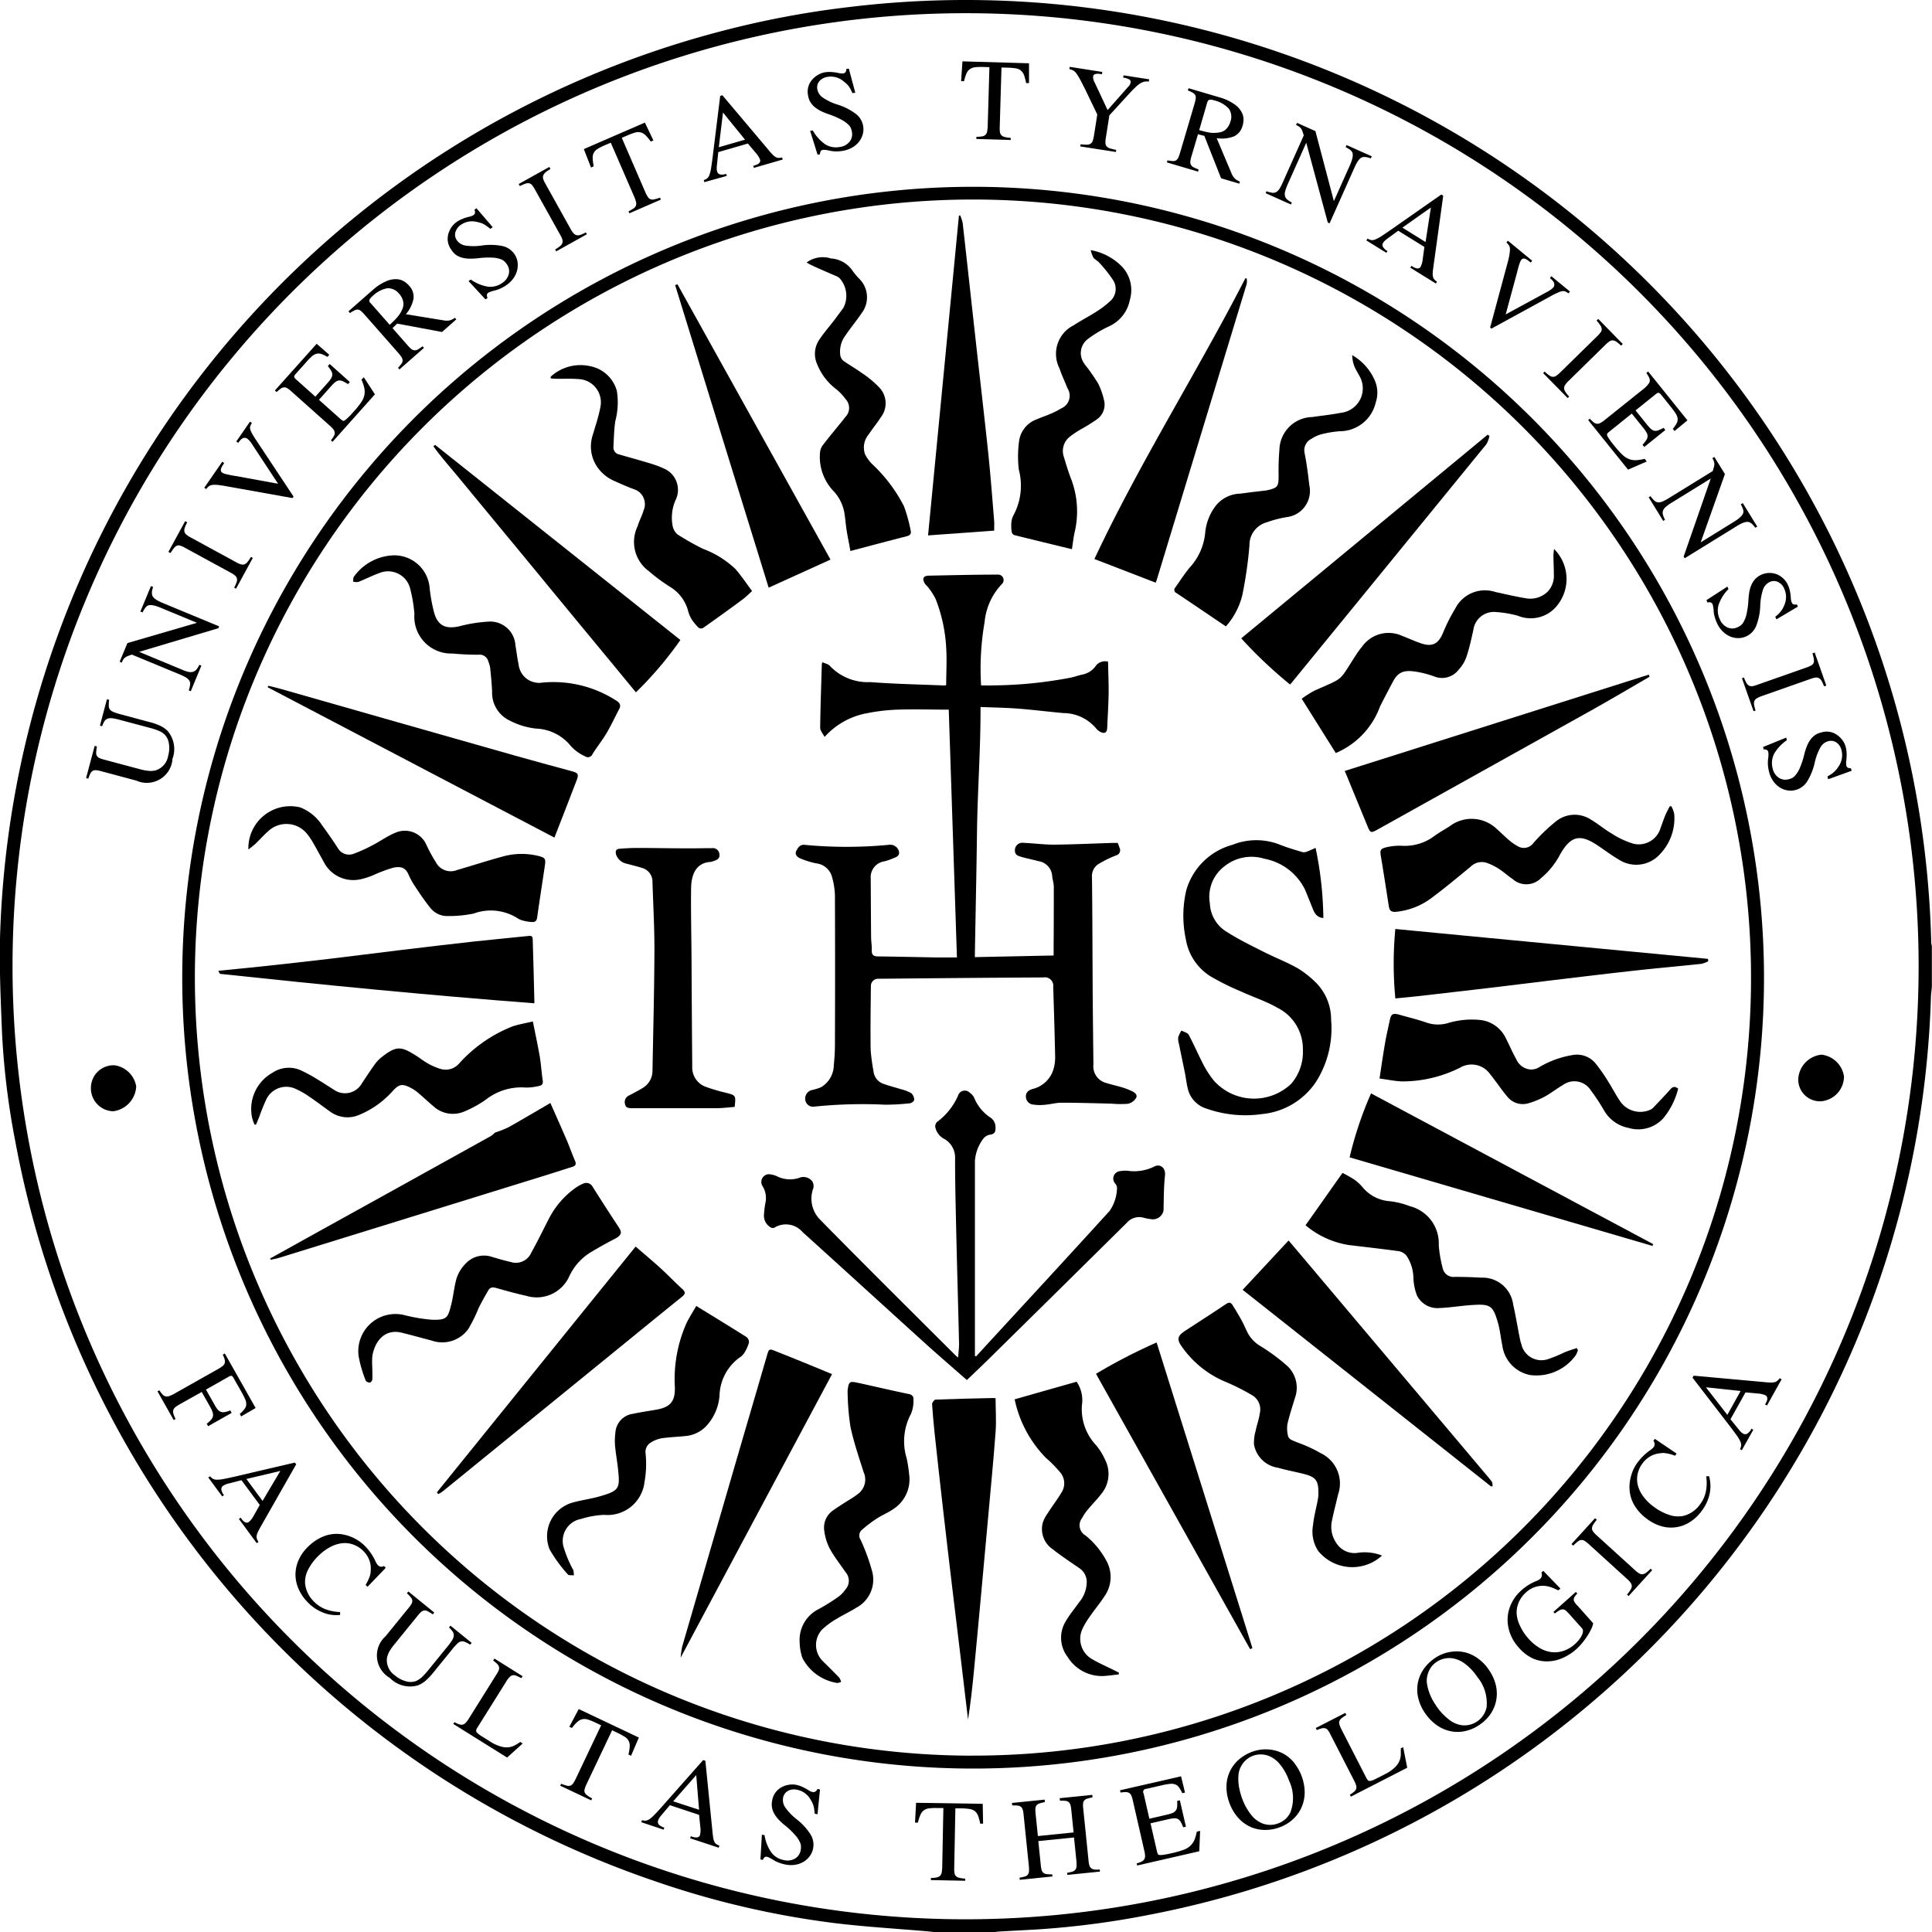
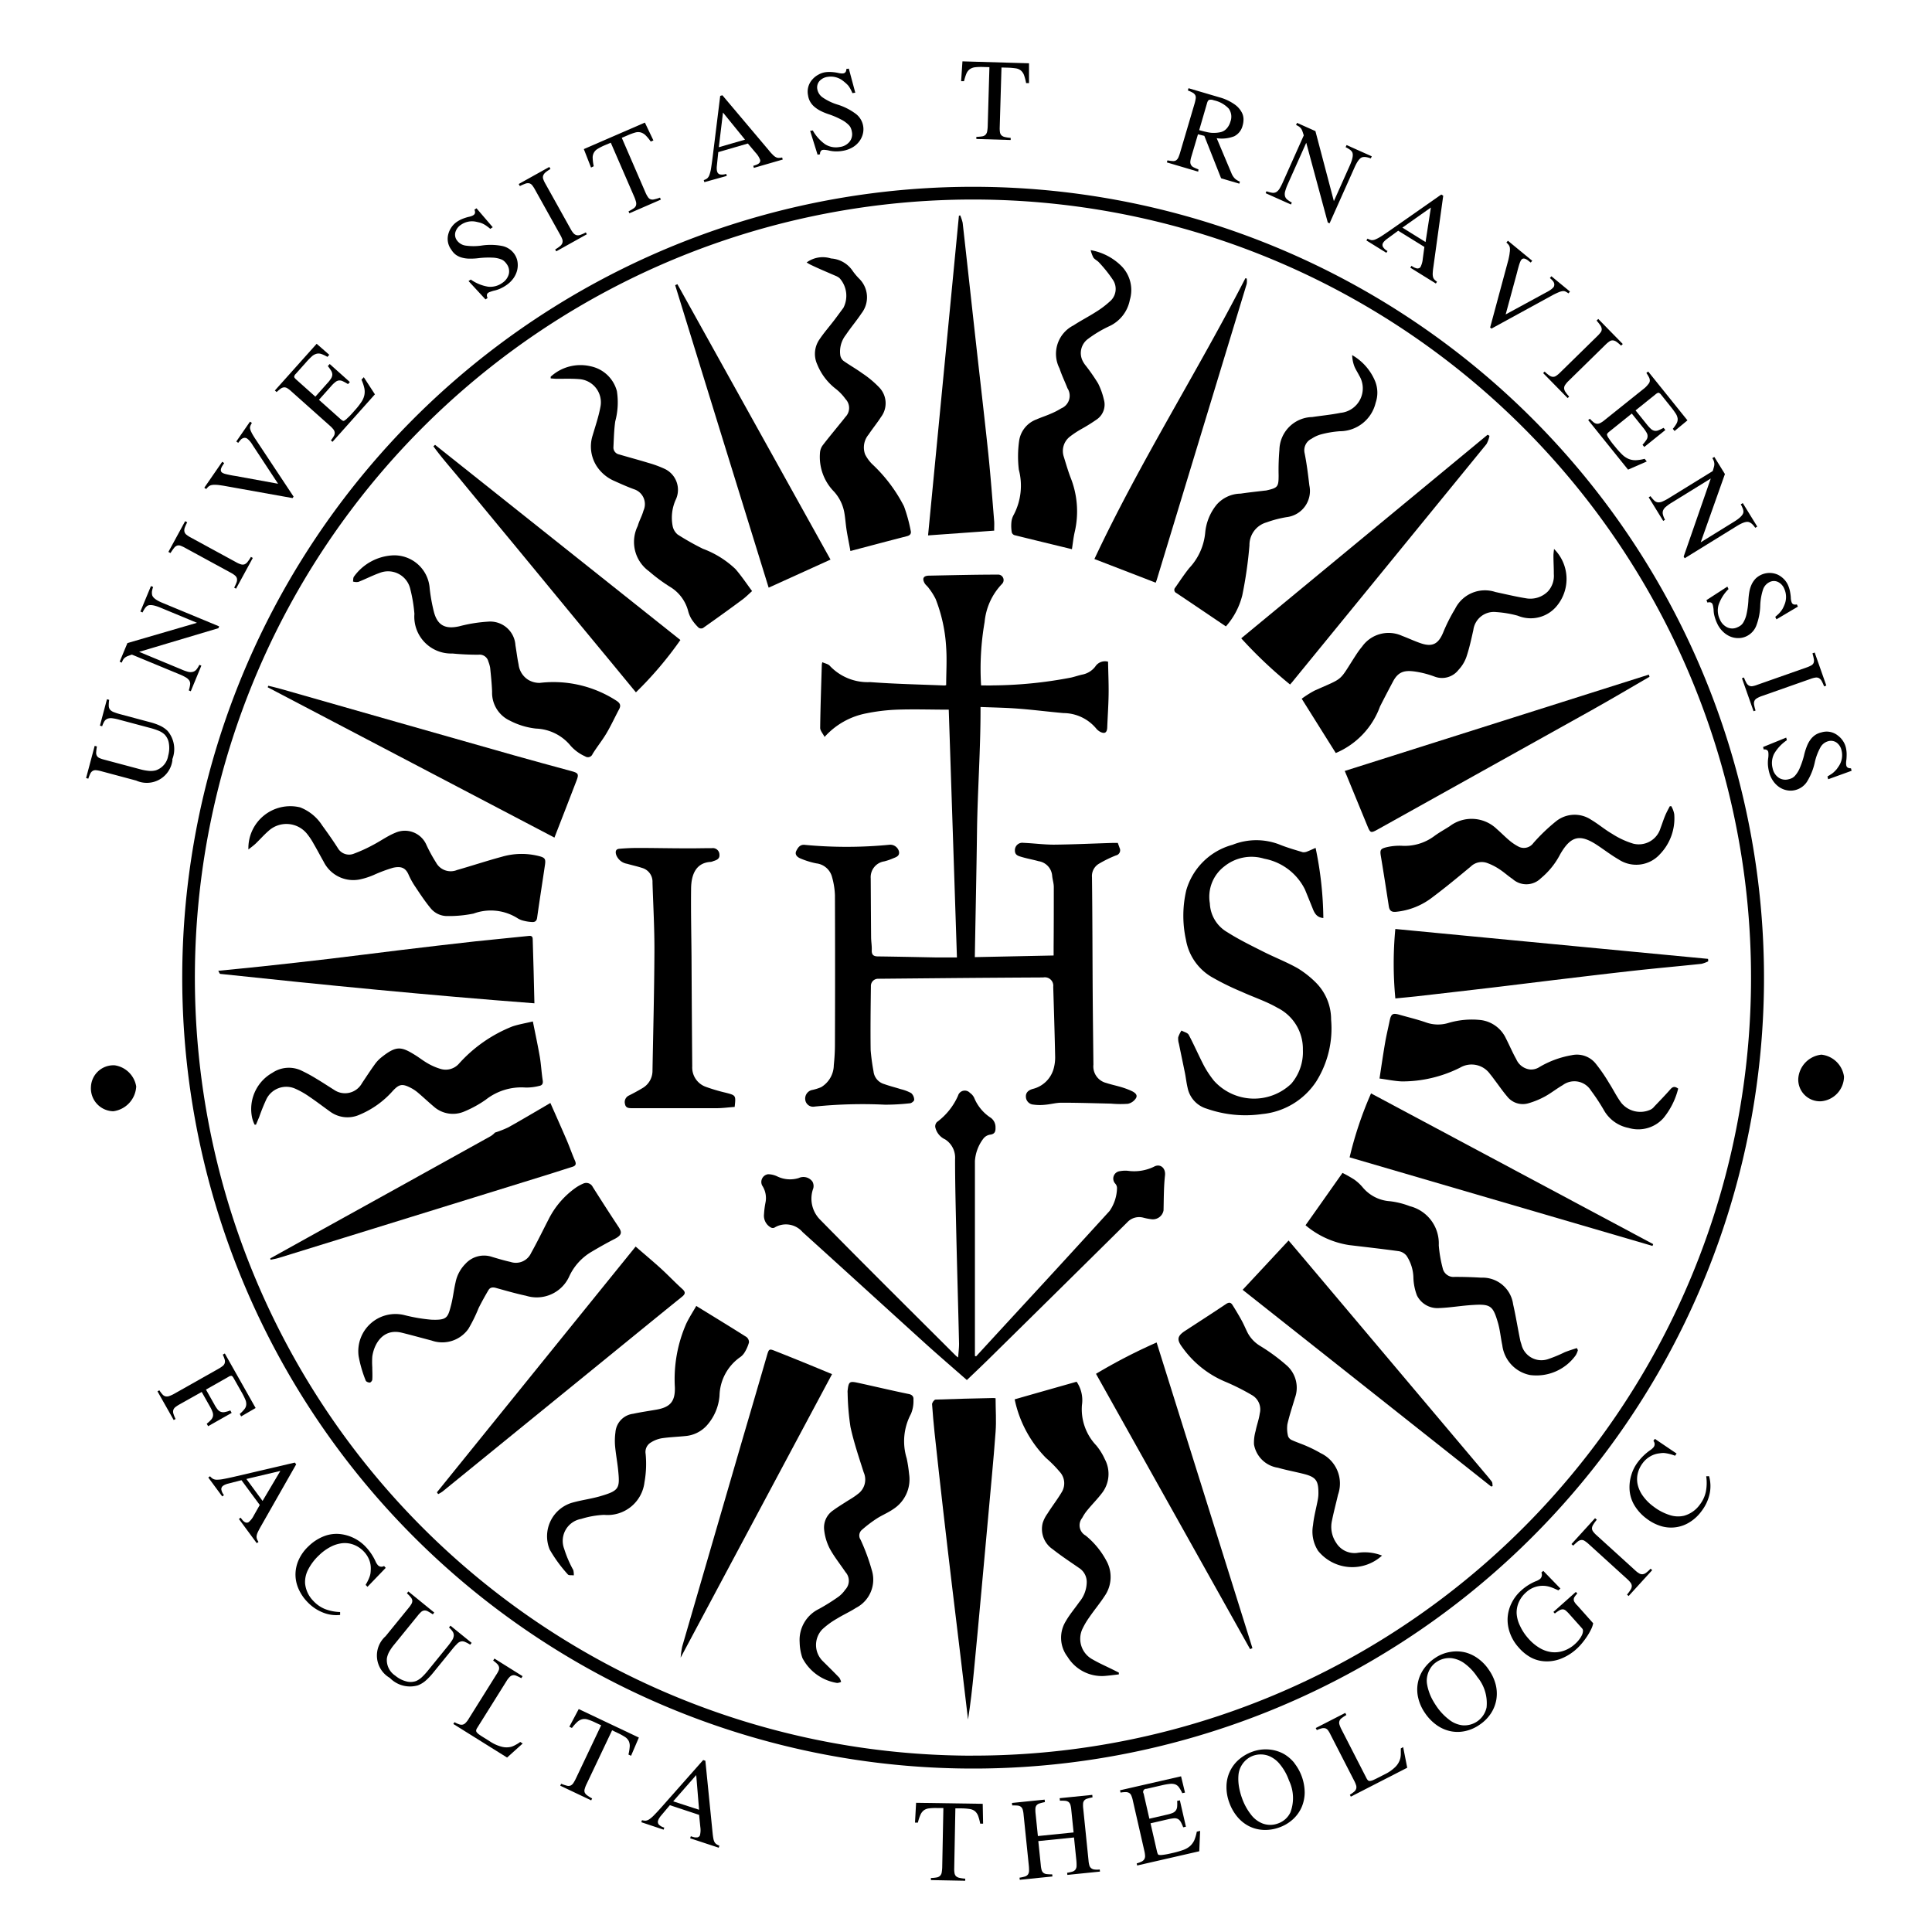
<svg xmlns="http://www.w3.org/2000/svg" width="77.968" height="77.98" viewBox="0 0 77.968 77.98">
  <defs>
    <style>
      .cls-1 {
        fill: #000;
      }
    </style>
  </defs>
  <g id="Teologicka_fakulta" data-name="Teologicka fakulta" transform="translate(-407.688 -670.319)">
    <g id="Group_28" data-name="Group 28" transform="translate(407.688 670.319)">
      <path id="Path_444" data-name="Path 444" class="cls-1" d="M425.365,788.277a1.133,1.133,0,0,0-.19-1.155,1.11,1.11,0,0,0-.286-.2,2.351,2.351,0,0,0-.427-.151l-1.184-.317a2.285,2.285,0,0,1-.273-.088.369.369,0,0,1-.151-.1.266.266,0,0,1-.051-.156,1.3,1.3,0,0,1,.017-.239l-.09-.024-.283,1.065.09.024a.915.915,0,0,1,.093-.205.277.277,0,0,1,.127-.1.413.413,0,0,1,.188-.017,1.777,1.777,0,0,1,.283.059l1.226.327a2.747,2.747,0,0,1,.371.122.8.8,0,0,1,.227.144.65.65,0,0,1,.178.366,1.145,1.145,0,0,1-.029.493.744.744,0,0,1-.5.591.816.816,0,0,1-.271.022,1.948,1.948,0,0,1-.361-.066l-1.453-.388a1.153,1.153,0,0,1-.193-.066.22.22,0,0,1-.1-.09.243.243,0,0,1-.027-.144,1.857,1.857,0,0,1,.029-.232l-.09-.024-.347,1.3.09.024a1.565,1.565,0,0,1,.083-.21.26.26,0,0,1,.1-.107.233.233,0,0,1,.134-.024,1.248,1.248,0,0,1,.2.039l1.416.379a1.041,1.041,0,0,0,1.463-.84Z" transform="translate(-418.414 -757.628)" />
      <path id="Path_445" data-name="Path 445" class="cls-1" d="M427.584,770.142a.339.339,0,0,1,.073-.083.465.465,0,0,1,.11-.063c.044-.017.1-.037.171-.061l1.91.791a1.824,1.824,0,0,1,.266.129.41.41,0,0,1,.142.129.243.243,0,0,1,.032.164,1.312,1.312,0,0,1-.054.232l.081.034.427-1.033-.081-.034a.882.882,0,0,1-.12.193.282.282,0,0,1-.139.09.4.4,0,0,1-.193,0,1.716,1.716,0,0,1-.278-.1l-1.7-.706,3.2-.955.029-.073-2.286-.948c-.261-.107-.4-.217-.42-.327a.49.49,0,0,1-.007-.122.914.914,0,0,1,.049-.193l-.088-.037-.427,1.028.088.037a1.057,1.057,0,0,1,.1-.173.407.407,0,0,1,.09-.093c.1-.059.276-.034.54.076l1.465.608-2.806.818-.313.752.088.037A.526.526,0,0,1,427.584,770.142Z" transform="translate(-422.616 -743.518)" />
      <path id="Path_446" data-name="Path 446" class="cls-1" d="M435.742,757.529a.284.284,0,0,1,.122-.1.21.21,0,0,1,.139,0,1.216,1.216,0,0,1,.19.088l1.836,1a.953.953,0,0,1,.176.115.231.231,0,0,1,.078.115.285.285,0,0,1-.01.154,1.766,1.766,0,0,1-.1.222l.076.042.676-1.241-.076-.042a1.441,1.441,0,0,1-.134.2.294.294,0,0,1-.125.1.241.241,0,0,1-.144,0,.849.849,0,0,1-.19-.083l-1.836-1a1.1,1.1,0,0,1-.176-.115.219.219,0,0,1-.078-.12.3.3,0,0,1,.012-.156,1.767,1.767,0,0,1,.1-.222l-.083-.046-.676,1.241.083.046C435.657,757.646,435.7,757.578,435.742,757.529Z" transform="translate(-428.723 -735.408)" />
      <path id="Path_447" data-name="Path 447" class="cls-1" d="M441.636,742.611a.279.279,0,0,1,.122-.054.694.694,0,0,1,.181-.007c.073,0,.169.017.288.034l2.791.5.042-.059-1.568-2.366c-.054-.088-.1-.159-.125-.215a.62.62,0,0,1-.059-.149.2.2,0,0,1,.007-.12.6.6,0,0,1,.063-.125L443.3,740l-.552.8.078.054a1.649,1.649,0,0,1,.11-.134.247.247,0,0,1,.09-.056.148.148,0,0,1,.081-.01.143.143,0,0,1,.071.024.666.666,0,0,1,.11.1,1.092,1.092,0,0,1,.125.176l1.021,1.551-1.717-.313c-.1-.015-.176-.029-.237-.042s-.112-.024-.151-.034a.6.6,0,0,1-.093-.029.393.393,0,0,1-.056-.029c-.076-.051-.073-.139,0-.266l.078-.12-.078-.054-.723,1.048.078.054A.554.554,0,0,1,441.636,742.611Z" transform="translate(-433.212 -722.983)" />
      <path id="Path_448" data-name="Path 448" class="cls-1" d="M453.347,728.924a.264.264,0,0,1,.134-.051.226.226,0,0,1,.132.037,1.075,1.075,0,0,1,.161.125l1.561,1.392a1.05,1.05,0,0,1,.139.146.242.242,0,0,1,.051.127.252.252,0,0,1-.034.137,1.327,1.327,0,0,1-.12.176l.064.059,1.712-1.917-.449-.691-.093.1a1.752,1.752,0,0,1,.115.342.7.7,0,0,1,0,.286.783.783,0,0,1-.127.283,2.809,2.809,0,0,1-.266.335l-.088.1a2.549,2.549,0,0,1-.212.215.522.522,0,0,1-.132.1.082.082,0,0,1-.056-.012.5.5,0,0,1-.083-.063l-.867-.774.486-.545a1.2,1.2,0,0,1,.173-.169.282.282,0,0,1,.144-.066.287.287,0,0,1,.156.029,1.684,1.684,0,0,1,.212.117l.076-.083-.813-.728-.076.083a1.881,1.881,0,0,1,.137.193.322.322,0,0,1,.044.154.337.337,0,0,1-.051.154,1.256,1.256,0,0,1-.147.188l-.486.545-.777-.694c-.051-.046-.078-.083-.078-.11a.194.194,0,0,1,.064-.115l.427-.479a2.672,2.672,0,0,1,.23-.234.46.46,0,0,1,.188-.1.342.342,0,0,1,.19.012,1.467,1.467,0,0,1,.242.115l.076-.083-.51-.445L453.11,729l.071.063A1.835,1.835,0,0,1,453.347,728.924Z" transform="translate(-442.017 -713.241)" />
-       <path id="Path_449" data-name="Path 449" class="cls-1" d="M465.5,717.73a.248.248,0,0,1,.137-.032.23.23,0,0,1,.122.056,1.272,1.272,0,0,1,.142.142l1.343,1.526a1.569,1.569,0,0,1,.147.186.287.287,0,0,1,.051.139.235.235,0,0,1-.046.134,1.349,1.349,0,0,1-.139.166l.056.066.989-.869-.056-.066a2,2,0,0,1-.183.127.267.267,0,0,1-.142.037.246.246,0,0,1-.129-.054,1.091,1.091,0,0,1-.144-.142l-.615-.7.188-.183,1.81.339.576-.508-.056-.066a.629.629,0,0,1-.205.105.636.636,0,0,1-.249,0l-1.524-.249a1.369,1.369,0,0,0,.31-.64.65.65,0,0,0-.183-.513.885.885,0,0,0-.21-.176.616.616,0,0,0-.242-.081.928.928,0,0,0-.474.083,1.972,1.972,0,0,0-.532.344l-.987.867.063.071A1.1,1.1,0,0,1,465.5,717.73Zm.6-.415a.349.349,0,0,1,.117-.151,1.157,1.157,0,0,1,.606-.327.57.57,0,0,1,.481.227.662.662,0,0,1,.154.283.482.482,0,0,1-.012.288,1.269,1.269,0,0,1-.073.164,1.292,1.292,0,0,1-.1.149,1.963,1.963,0,0,1-.144.164c-.059.059-.127.125-.21.2l-.764-.869A.143.143,0,0,1,466.095,717.315Z" transform="translate(-451.193 -705.204)" />
      <path id="Path_450" data-name="Path 450" class="cls-1" d="M481.97,706.628a.778.778,0,0,0,.239.115,1.191,1.191,0,0,0,.313.044,2.646,2.646,0,0,0,.4-.024,3.5,3.5,0,0,1,.518-.017,1.073,1.073,0,0,1,.371.073.385.385,0,0,1,.11.068.6.6,0,0,1,.107.122.487.487,0,0,1,.083.4.616.616,0,0,1-.266.359.824.824,0,0,1-.569.151,1.689,1.689,0,0,1-.7-.288l-.09.061.684.74.085-.059a.2.2,0,0,1-.029-.115.117.117,0,0,1,.049-.09.294.294,0,0,1,.088-.042c.037-.015.081-.027.129-.042a1.324,1.324,0,0,0,.274-.088,1.52,1.52,0,0,0,.252-.144,1.132,1.132,0,0,0,.278-.271.955.955,0,0,0,.151-.325.883.883,0,0,0,.015-.339.746.746,0,0,0-.129-.32.8.8,0,0,0-.476-.318,2.407,2.407,0,0,0-.847-.02,2.25,2.25,0,0,1-.65,0,.52.52,0,0,1-.339-.205.383.383,0,0,1-.066-.335.54.54,0,0,1,.227-.3.779.779,0,0,1,.628-.117c.051.012.1.022.142.034a.79.79,0,0,1,.129.051.956.956,0,0,1,.132.081c.044.032.1.071.149.117l.1-.066-.655-.764-.083.056c.042.1.029.171-.034.215a.327.327,0,0,1-.083.042.669.669,0,0,1-.122.034,1.891,1.891,0,0,0-.259.085,1.152,1.152,0,0,0-.222.122.822.822,0,0,0-.2.2.868.868,0,0,0-.129.266.728.728,0,0,0,.12.657A.711.711,0,0,0,481.97,706.628Z" transform="translate(-463.577 -696.349)" />
      <path id="Path_451" data-name="Path 451" class="cls-1" d="M493.679,698.569a.29.29,0,0,1,.154-.015.222.222,0,0,1,.117.076,1.159,1.159,0,0,1,.115.176l1.018,1.827a1.1,1.1,0,0,1,.088.19.248.248,0,0,1,0,.139.288.288,0,0,1-.09.125,1.386,1.386,0,0,1-.2.137l.042.076,1.236-.689-.042-.076a1.27,1.27,0,0,1-.22.1.265.265,0,0,1-.154.012.255.255,0,0,1-.122-.076.958.958,0,0,1-.117-.173l-1.018-1.827a1.04,1.04,0,0,1-.088-.19.217.217,0,0,1,0-.142.318.318,0,0,1,.093-.125,1.38,1.38,0,0,1,.2-.137l-.046-.083-1.236.689.046.083A2.139,2.139,0,0,1,493.679,698.569Z" transform="translate(-472.476 -691.157)" />
      <path id="Path_452" data-name="Path 452" class="cls-1" d="M504.576,692.311a1.88,1.88,0,0,1-.042-.32.4.4,0,0,1,.2-.381,2.138,2.138,0,0,1,.293-.149l.237-.1.935,2.156a1.529,1.529,0,0,1,.081.225.283.283,0,0,1,0,.156.244.244,0,0,1-.1.117,1.813,1.813,0,0,1-.2.117l.034.078,1.27-.552-.034-.081a1.483,1.483,0,0,1-.227.068.26.26,0,0,1-.151,0,.216.216,0,0,1-.107-.088,1.023,1.023,0,0,1-.1-.183l-.957-2.21.234-.1a2.25,2.25,0,0,1,.315-.115.414.414,0,0,1,.225,0,.47.47,0,0,1,.19.117,1.742,1.742,0,0,1,.205.249l.107-.046-.344-.72-2.464,1.07.291.745Z" transform="translate(-480.615 -685.602)" />
      <path id="Path_453" data-name="Path 453" class="cls-1" d="M524.918,689.33l-.024-.083a.487.487,0,0,1-.254.022.161.161,0,0,1-.112-.117.369.369,0,0,1-.015-.093.652.652,0,0,1,0-.1l.061-.589,1.194-.347.317.376a.873.873,0,0,1,.178.283.121.121,0,0,1,0,.066.141.141,0,0,1-.037.063.183.183,0,0,1-.034.029c-.012.007-.027.017-.042.024a.414.414,0,0,1-.064.027c-.027.01-.059.02-.1.032l.024.083,1.165-.337-.024-.083a.6.6,0,0,1-.137.017.243.243,0,0,1-.115-.029.467.467,0,0,1-.12-.093c-.042-.042-.1-.1-.156-.173l-1.883-2.232-.088.024-.308,2.491c-.024.188-.046.335-.063.444a1.446,1.446,0,0,1-.066.259.333.333,0,0,1-.09.137.448.448,0,0,1-.137.068l.024.083Zm-.154-2.557.889,1.094-1.057.305Z" transform="translate(-495.587 -682.231)" />
      <path id="Path_454" data-name="Path 454" class="cls-1" d="M541.243,682.981a.769.769,0,0,0,.166.208,1.281,1.281,0,0,0,.261.176,2.481,2.481,0,0,0,.371.149,3.393,3.393,0,0,1,.474.208,1.152,1.152,0,0,1,.305.227.407.407,0,0,1,.071.11.626.626,0,0,1,.044.156.482.482,0,0,1-.1.4.6.6,0,0,1-.4.208.813.813,0,0,1-.579-.11,1.691,1.691,0,0,1-.5-.559l-.107.017.3.962.1-.017a.189.189,0,0,1,.024-.117.112.112,0,0,1,.083-.059.322.322,0,0,1,.1,0,1.047,1.047,0,0,1,.134.02,1.24,1.24,0,0,0,.286.039,1.433,1.433,0,0,0,.288-.022,1.155,1.155,0,0,0,.369-.125.906.906,0,0,0,.276-.227.847.847,0,0,0,.159-.3.779.779,0,0,0-.269-.835,2.426,2.426,0,0,0-.757-.383,2.179,2.179,0,0,1-.586-.283.517.517,0,0,1-.217-.332.39.39,0,0,1,.086-.33.538.538,0,0,1,.335-.171.793.793,0,0,1,.618.164c.042.032.078.063.112.093a.99.99,0,0,1,.1.1.978.978,0,0,1,.083.129c.027.049.054.105.083.171l.115-.017-.261-.972-.1.015c0,.107-.046.166-.125.178a.368.368,0,0,1-.093,0,.726.726,0,0,1-.127-.022,1.8,1.8,0,0,0-.269-.034,1.257,1.257,0,0,0-.254.012.824.824,0,0,0-.269.1.855.855,0,0,0-.232.186.732.732,0,0,0-.176.645A.74.74,0,0,0,541.243,682.981Z" transform="translate(-508.555 -678.89)" />
      <path id="Path_455" data-name="Path 455" class="cls-1" d="M566.707,680.973a.426.426,0,0,1,.134-.178.462.462,0,0,1,.21-.081,2.162,2.162,0,0,1,.327-.012l.259.007-.068,2.349a1.458,1.458,0,0,1-.022.239.265.265,0,0,1-.066.139.241.241,0,0,1-.137.066,1.727,1.727,0,0,1-.234.02l0,.085,1.385.042,0-.086a1.435,1.435,0,0,1-.234-.034.289.289,0,0,1-.137-.068.231.231,0,0,1-.061-.125,1.015,1.015,0,0,1-.01-.205l.071-2.408.254.007a2.572,2.572,0,0,1,.332.029.42.42,0,0,1,.205.093.458.458,0,0,1,.122.188,1.959,1.959,0,0,1,.081.313l.117,0,0-.8-2.686-.078-.054.8.117,0A2.074,2.074,0,0,1,566.707,680.973Z" transform="translate(-527.708 -677.999)" />
-       <path id="Path_456" data-name="Path 456" class="cls-1" d="M584.673,681.622a1.889,1.889,0,0,1,.154.247c.059.107.132.254.225.437l.474.987-.127.806a1.648,1.648,0,0,1-.051.237.265.265,0,0,1-.083.129.275.275,0,0,1-.154.044,1.8,1.8,0,0,1-.259-.015l-.012.086,1.438.225.012-.086a2.266,2.266,0,0,1-.249-.059.3.3,0,0,1-.137-.083.219.219,0,0,1-.049-.134,1.046,1.046,0,0,1,.017-.212l.142-.906.86-.94c.088-.093.164-.166.227-.225a.973.973,0,0,1,.178-.134.5.5,0,0,1,.156-.061.566.566,0,0,1,.171,0l.015-.093-1.035-.161-.015.093a.608.608,0,0,1,.249.076.117.117,0,0,1,.051.127.309.309,0,0,1-.093.161l-.835.945-.535-1.138a.4.4,0,0,1-.049-.225c.012-.078.093-.11.239-.1l.115.017.015-.093-1.314-.205-.015.093a.459.459,0,0,1,.142.046A.356.356,0,0,1,584.673,681.622Z" transform="translate(-541.244 -678.671)" />
      <path id="Path_457" data-name="Path 457" class="cls-1" d="M601.755,688.182a1.839,1.839,0,0,1-.205-.088.246.246,0,0,1-.1-.1.251.251,0,0,1-.022-.137.992.992,0,0,1,.044-.2l.264-.891.256.064.677,1.712.735.217.024-.083a.635.635,0,0,1-.2-.12.65.65,0,0,1-.137-.208l-.6-1.424a1.377,1.377,0,0,0,.708-.078.655.655,0,0,0,.337-.427.884.884,0,0,0,.037-.271.6.6,0,0,0-.061-.247.922.922,0,0,0-.322-.357,1.937,1.937,0,0,0-.576-.266l-1.26-.371-.027.09a1.359,1.359,0,0,1,.2.093.257.257,0,0,1,.1.1.23.23,0,0,1,.017.132,1.572,1.572,0,0,1-.044.2l-.576,1.951a1.761,1.761,0,0,1-.078.225.288.288,0,0,1-.09.117.224.224,0,0,1-.137.032,1.508,1.508,0,0,1-.215-.029l-.024.083,1.265.374Zm.352-2.691c.02-.063.046-.1.083-.115a.331.331,0,0,1,.19.02,1.148,1.148,0,0,1,.6.337.565.565,0,0,1,.063.527.684.684,0,0,1-.156.281.467.467,0,0,1-.252.142,1.214,1.214,0,0,1-.176.024,1.467,1.467,0,0,1-.178,0,1.367,1.367,0,0,1-.215-.037c-.081-.017-.173-.042-.281-.071Z" transform="translate(-553.39 -681.347)" />
      <path id="Path_458" data-name="Path 458" class="cls-1" d="M617.895,693.836a1.026,1.026,0,0,1-.19-.125.267.267,0,0,1-.088-.142.4.4,0,0,1,.01-.19,1.942,1.942,0,0,1,.1-.276l.75-1.68.869,3.219.073.032,1.009-2.259c.115-.259.227-.4.339-.413a.4.4,0,0,1,.122,0,.851.851,0,0,1,.193.054l.039-.086-1.016-.454-.039.085a1.282,1.282,0,0,1,.171.1.361.361,0,0,1,.09.093c.056.1.027.276-.088.537l-.647,1.448-.745-2.826-.742-.332-.039.085a.816.816,0,0,1,.115.061.469.469,0,0,1,.081.076.4.4,0,0,1,.059.112c.017.044.034.1.056.171l-.843,1.888a2.283,2.283,0,0,1-.134.261.418.418,0,0,1-.132.137.261.261,0,0,1-.164.029,1.218,1.218,0,0,1-.232-.061l-.034.078,1.021.457Z" transform="translate(-565.762 -685.662)" />
      <path id="Path_459" data-name="Path 459" class="cls-1" d="M633.526,704.233l-.046.073.806.5.046-.073a.459.459,0,0,1-.186-.173.16.16,0,0,1,.012-.161.336.336,0,0,1,.059-.073.886.886,0,0,1,.071-.063l.476-.349,1.057.654-.066.486a.889.889,0,0,1-.09.322.121.121,0,0,1-.049.044.178.178,0,0,1-.071.017.142.142,0,0,1-.046-.007l-.046-.015a.448.448,0,0,1-.064-.029c-.024-.012-.054-.032-.09-.054l-.046.073,1.031.64.046-.073a.685.685,0,0,1-.105-.088.257.257,0,0,1-.056-.105.558.558,0,0,1-.012-.151,2.155,2.155,0,0,1,.024-.232l.4-2.894-.078-.049-2.056,1.438c-.154.107-.278.19-.374.252a1.519,1.519,0,0,1-.237.125.313.313,0,0,1-.161.024A.6.6,0,0,1,633.526,704.233Zm2.557-1.255-.215,1.392-.935-.581Z" transform="translate(-578.338 -694.603)" />
      <path id="Path_460" data-name="Path 460" class="cls-1" d="M654.668,710.849l-.738,2.738.054.044,2.491-1.363c.09-.046.166-.081.225-.105a.576.576,0,0,1,.154-.044.206.206,0,0,1,.117.017.882.882,0,0,1,.12.073l.061-.073-.75-.618-.061.073a.987.987,0,0,1,.125.122.252.252,0,0,1,.049.1.176.176,0,0,1,0,.081.136.136,0,0,1-.029.068.6.6,0,0,1-.112.1,1.375,1.375,0,0,1-.186.11l-1.631.887.457-1.683c.024-.1.044-.171.061-.232s.032-.11.046-.149.027-.068.037-.09a.225.225,0,0,1,.034-.054c.059-.071.146-.061.264.027l.112.088.061-.073-.982-.808-.061.073a.59.59,0,0,1,.1.107.26.26,0,0,1,.042.125.684.684,0,0,1-.01.181C654.714,710.637,654.694,710.732,654.668,710.849Z" transform="translate(-593.794 -700.37)" />
      <path id="Path_461" data-name="Path 461" class="cls-1" d="M665.054,723.438a.2.2,0,0,1-.044.132,1.172,1.172,0,0,1-.139.156l-1.495,1.465a1.051,1.051,0,0,1-.161.134.219.219,0,0,1-.134.039.276.276,0,0,1-.144-.056,1.44,1.44,0,0,1-.186-.156l-.061.061.989,1.009.061-.061a1.3,1.3,0,0,1-.149-.186.292.292,0,0,1-.054-.147.234.234,0,0,1,.042-.137.991.991,0,0,1,.134-.159l1.495-1.465a1.11,1.11,0,0,1,.161-.134.211.211,0,0,1,.137-.039.3.3,0,0,1,.144.056,1.61,1.61,0,0,1,.186.156l.068-.066-.989-1.011-.068.066a2.007,2.007,0,0,1,.151.19A.3.3,0,0,1,665.054,723.438Z" transform="translate(-600.415 -710.157)" />
      <path id="Path_462" data-name="Path 462" class="cls-1" d="M672.436,732.39,670.8,733.7a.836.836,0,0,1-.169.112.236.236,0,0,1-.134.029.26.26,0,0,1-.129-.056,1.339,1.339,0,0,1-.154-.146l-.068.054,1.609,2,.755-.33-.085-.107a1.685,1.685,0,0,1-.357.056.728.728,0,0,1-.283-.049.849.849,0,0,1-.259-.171,3.353,3.353,0,0,1-.288-.318l-.083-.1a2.987,2.987,0,0,1-.178-.244.451.451,0,0,1-.073-.147.1.1,0,0,1,.02-.054.574.574,0,0,1,.076-.071l.906-.728.457.569a1.39,1.39,0,0,1,.139.2.265.265,0,0,1-.012.3,1.69,1.69,0,0,1-.151.191l.071.088.85-.684-.071-.088a1.984,1.984,0,0,1-.212.1.281.281,0,0,1-.159.017.3.3,0,0,1-.142-.076,1.525,1.525,0,0,1-.161-.176l-.457-.569.811-.652c.054-.044.1-.064.122-.059a.216.216,0,0,1,.1.081l.4.5a3.207,3.207,0,0,1,.193.266.477.477,0,0,1,.073.2.352.352,0,0,1-.042.188,1.324,1.324,0,0,1-.154.22l.071.088.52-.43-1.585-1.971-.073.059a1.378,1.378,0,0,1,.11.183.281.281,0,0,1,.029.139.226.226,0,0,1-.059.125A1.028,1.028,0,0,1,672.436,732.39Z" transform="translate(-606.053 -716.74)" />
      <path id="Path_463" data-name="Path 463" class="cls-1" d="M682.78,746.1a.406.406,0,0,1-.015.127c-.012.046-.029.105-.051.173l-1.758,1.084a1.888,1.888,0,0,1-.259.139.4.4,0,0,1-.186.039.259.259,0,0,1-.151-.068,1.279,1.279,0,0,1-.156-.181l-.073.046.586.952.073-.046a.807.807,0,0,1-.085-.21.274.274,0,0,1,.007-.166.381.381,0,0,1,.117-.151,1.724,1.724,0,0,1,.242-.171l1.565-.967-1.094,3.15.042.068,2.105-1.3c.242-.149.41-.2.513-.149a.4.4,0,0,1,.1.066.862.862,0,0,1,.129.154l.081-.049-.584-.948-.081.049a1.5,1.5,0,0,1,.085.181.375.375,0,0,1,.022.127c-.007.112-.134.244-.376.393l-1.348.833.977-2.755-.427-.691-.081.049a.568.568,0,0,1,.059.115A.446.446,0,0,1,682.78,746.1Z" transform="translate(-613.596 -727.389)" />
      <path id="Path_464" data-name="Path 464" class="cls-1" d="M691.522,765.4a1.2,1.2,0,0,0-.1.3,2.863,2.863,0,0,0-.044.4,3.515,3.515,0,0,1-.071.513,1.128,1.128,0,0,1-.137.354.39.39,0,0,1-.085.1.538.538,0,0,1-.139.083.475.475,0,0,1-.41.012.609.609,0,0,1-.308-.325.825.825,0,0,1-.051-.589,1.642,1.642,0,0,1,.4-.635l-.046-.1-.845.547.044.1a.18.18,0,0,1,.117-.01.119.119,0,0,1,.081.064.433.433,0,0,1,.027.093c.007.039.015.083.02.134a1.088,1.088,0,0,0,.042.283,1.564,1.564,0,0,0,.1.271,1.065,1.065,0,0,0,.22.32.968.968,0,0,0,.293.205.82.82,0,0,0,.332.071.751.751,0,0,0,.337-.073.793.793,0,0,0,.393-.413,2.462,2.462,0,0,0,.166-.833,2.333,2.333,0,0,1,.112-.64.513.513,0,0,1,.261-.3.384.384,0,0,1,.342-.007.525.525,0,0,1,.254.276.8.8,0,0,1,.01.64q-.029.073-.059.132a.77.77,0,0,1-.073.117,1.1,1.1,0,0,1-.1.117c-.039.039-.088.081-.142.127l.049.1.865-.513-.042-.09c-.1.024-.173,0-.205-.071a.422.422,0,0,1-.027-.088.64.64,0,0,1-.012-.127,2.22,2.22,0,0,0-.039-.269,1.253,1.253,0,0,0-.081-.239.82.82,0,0,0-.164-.232.894.894,0,0,0-.242-.173.813.813,0,0,0-.887.151A.914.914,0,0,0,691.522,765.4Z" transform="translate(-620.821 -741.84)" />
      <path id="Path_465" data-name="Path 465" class="cls-1" d="M695.96,779.5a.235.235,0,0,1-.139-.02.273.273,0,0,1-.107-.11,1.6,1.6,0,0,1-.1-.22l-.081.029.469,1.333.081-.029a1.691,1.691,0,0,1-.059-.232.283.283,0,0,1,.012-.154.234.234,0,0,1,.1-.107,1.013,1.013,0,0,1,.19-.088l1.973-.694a.971.971,0,0,1,.2-.054.228.228,0,0,1,.142.022.3.3,0,0,1,.107.112,1.594,1.594,0,0,1,.1.22l.09-.032-.469-1.333-.09.032a2.232,2.232,0,0,1,.056.237.284.284,0,0,1-.012.154.213.213,0,0,1-.1.1,1.186,1.186,0,0,1-.193.083l-1.973.694A1.037,1.037,0,0,1,695.96,779.5Z" transform="translate(-625.235 -751.809)" />
      <path id="Path_466" data-name="Path 466" class="cls-1" d="M701.377,791.259a.769.769,0,0,0-.242.1.8.8,0,0,0-.193.183,1.178,1.178,0,0,0-.151.276,2.537,2.537,0,0,0-.117.381,3.289,3.289,0,0,1-.166.491,1.093,1.093,0,0,1-.2.322.442.442,0,0,1-.1.081.576.576,0,0,1-.151.056.486.486,0,0,1-.405-.064.6.6,0,0,1-.242-.376.83.83,0,0,1,.059-.586,1.683,1.683,0,0,1,.515-.549l-.027-.105-.933.379.024.1a.186.186,0,0,1,.117.015.123.123,0,0,1,.066.078.483.483,0,0,1,.01.1c0,.039,0,.086-.007.134a1.413,1.413,0,0,0-.015.288,1.664,1.664,0,0,0,.046.286,1.094,1.094,0,0,0,.156.357.96.96,0,0,0,.249.256.823.823,0,0,0,.313.132.759.759,0,0,0,.347-.01.79.79,0,0,0,.464-.332,2.459,2.459,0,0,0,.317-.786,2.254,2.254,0,0,1,.23-.608.511.511,0,0,1,.313-.244.4.4,0,0,1,.337.056.53.53,0,0,1,.2.318.792.792,0,0,1-.11.63c-.029.044-.056.083-.083.12a1.174,1.174,0,0,1-.093.1.816.816,0,0,1-.122.1c-.046.029-.1.064-.161.1l.029.112.945-.342-.024-.1c-.107,0-.168-.032-.188-.107a.471.471,0,0,1-.01-.093.83.83,0,0,1,.01-.127,2.079,2.079,0,0,0,.012-.271,1.224,1.224,0,0,0-.034-.252.816.816,0,0,0-.117-.259.859.859,0,0,0-.205-.215A.719.719,0,0,0,701.377,791.259Z" transform="translate(-627.873 -761.702)" />
-       <path id="Path_467" data-name="Path 467" class="cls-1" d="M485.625,708.353a38.982,38.982,0,0,0-43.7-37.746,37.516,37.516,0,0,0-5.124.969,38.957,38.957,0,0,0-29.1,36.215c-.054,1.382.012,2.772.066,4.157a30.9,30.9,0,0,0,.545,4.467,39.046,39.046,0,0,0,25.821,29.826,35.675,35.675,0,0,0,7.207,1.683c1.25.154,2.513.227,3.768.335.122.012.242.027.361.042h2.347a.912.912,0,0,1,.137-.029c.554-.034,1.109-.059,1.663-.093a35.043,35.043,0,0,0,4.484-.593,38.916,38.916,0,0,0,31.511-36.962c0-.164.027-.325.039-.486v-1.648A.513.513,0,0,1,485.625,708.353Zm-.513,1.524a38.461,38.461,0,1,1-38.444-39.025A38.456,38.456,0,0,1,485.112,709.877Z" transform="translate(-407.688 -670.319)" />
      <path id="Path_468" data-name="Path 468" class="cls-1" d="M470.335,701.194a31.917,31.917,0,1,0,31.313,32.219A31.93,31.93,0,0,0,470.335,701.194Zm-.611,63.308a31.4,31.4,0,1,1,31.4-31.076A31.386,31.386,0,0,1,469.724,764.5Z" transform="translate(-430.461 -693.65)" />
      <path id="Path_469" data-name="Path 469" class="cls-1" d="M705.785,844.6a1.046,1.046,0,0,0-.935.972.876.876,0,0,0,.923.909,1.011,1.011,0,0,0,.923-.994A1.035,1.035,0,0,0,705.785,844.6Z" transform="translate(-632.279 -802.038)" />
      <path id="Path_470" data-name="Path 470" class="cls-1" d="M423.68,846.36a.908.908,0,0,0-.96.86.924.924,0,0,0,.9.994,1.066,1.066,0,0,0,.926-1A1.032,1.032,0,0,0,423.68,846.36Z" transform="translate(-419.049 -803.368)" />
      <path id="Path_471" data-name="Path 471" class="cls-1" d="M544.567,765.789a2.571,2.571,0,0,1,.281.444,6.3,6.3,0,0,1,.425,1.961c.034.5,0,1.009,0,1.514a.41.41,0,0,1-.066.015c-1-.042-2-.061-3-.137a2.1,2.1,0,0,1-1.626-.652c-.061-.078-.2-.1-.305-.151a.5.5,0,0,0-.022.1c-.024.85-.056,1.7-.066,2.55,0,.112.107.227.178.366a3.021,3.021,0,0,1,1.685-.952,7.607,7.607,0,0,1,1.243-.149c.684-.024,1.368,0,2.083,0,.11,3.321.22,6.645.33,10-.332,0-.584,0-.838,0-.781-.015-1.565-.032-2.347-.042-.178,0-.261-.061-.252-.254.007-.176-.027-.357-.027-.532-.007-.789-.01-1.575-.015-2.364a.644.644,0,0,1,.549-.686,2.268,2.268,0,0,0,.349-.12c.127-.051.276-.093.242-.278a.363.363,0,0,0-.374-.273,17.866,17.866,0,0,1-3.409.007c-.205-.029-.288.1-.359.237-.081.161.051.261.161.308a3.3,3.3,0,0,0,.642.2.743.743,0,0,1,.64.559,3.076,3.076,0,0,1,.115.725q.011,3.008,0,6.017c0,.281-.017.562-.046.843a1.051,1.051,0,0,1-.513.889,1.99,1.99,0,0,1-.383.117.356.356,0,0,0-.252.413.319.319,0,0,0,.376.252,18.987,18.987,0,0,1,2.838-.076,9.1,9.1,0,0,0,1-.056c.068,0,.181-.093.178-.142a.369.369,0,0,0-.12-.269,1.7,1.7,0,0,0-.42-.159c-.22-.071-.447-.125-.667-.205a.6.6,0,0,1-.435-.52,8.5,8.5,0,0,1-.115-.852c-.012-.86,0-1.717.01-2.574a.29.29,0,0,1,.305-.305l3.109-.029q1.773-.015,3.544-.024a.339.339,0,0,1,.4.376c.029.948.059,1.893.078,2.84a1.69,1.69,0,0,1-.051.427,1.16,1.16,0,0,1-.857.857c-.156.046-.281.134-.273.313a.325.325,0,0,0,.3.318,1.884,1.884,0,0,0,.469.007c.225-.017.447-.083.672-.083.667,0,1.331.022,2,.037a4.181,4.181,0,0,0,.676.007.515.515,0,0,0,.327-.23c.081-.144-.066-.234-.186-.291a3.115,3.115,0,0,0-.422-.156c-.2-.059-.4-.1-.593-.164a.688.688,0,0,1-.518-.74c-.01-.952-.022-1.907-.029-2.862-.01-1.565-.01-3.131-.029-4.7a.577.577,0,0,1,.288-.549,4.754,4.754,0,0,1,.681-.332.212.212,0,0,0,.144-.305c-.02-.063-.046-.127-.071-.2-.061,0-.115,0-.169,0-.8.024-1.6.063-2.405.071-.41,0-.821-.056-1.231-.073a.3.3,0,0,0-.347.315c0,.178.137.215.254.249.23.071.466.11.7.176a.646.646,0,0,1,.549.584c.012.149.064.3.066.447,0,.8,0,1.6-.007,2.406v.369l-3.18.066c.029-1.7.066-3.387.088-5.067s.149-3.331.142-5.028c.545.022,1.04.029,1.531.068.608.046,1.211.125,1.819.178a1.733,1.733,0,0,1,1.314.618.54.54,0,0,0,.173.142c.176.088.266.027.276-.169.017-.444.049-.889.056-1.336s-.015-.887-.022-1.329a.467.467,0,0,0-.518.2.867.867,0,0,1-.528.322c-.146.032-.291.083-.437.117a17.245,17.245,0,0,1-3.167.318c-.156.007-.31,0-.474,0a11.007,11.007,0,0,1,.142-2.557,2.564,2.564,0,0,1,.7-1.536.221.221,0,0,0-.176-.378c-.921,0-1.839.024-2.76.042-.237,0-.3.117-.173.325C544.452,765.67,544.523,765.724,544.567,765.789Z" transform="translate(-507.089 -742.059)" />
      <path id="Path_472" data-name="Path 472" class="cls-1" d="M542.669,861.37q2.788-2.744,5.573-5.5a.65.65,0,0,1,.652-.188,2.347,2.347,0,0,0,.342.064.437.437,0,0,0,.471-.359c.012-.471.007-.945.059-1.412.034-.308-.205-.491-.452-.347a1.833,1.833,0,0,1-1.055.161,1.156,1.156,0,0,0-.305.015.3.3,0,0,0-.193.506.28.28,0,0,1,.068.166,1.674,1.674,0,0,1-.3.935q-1.828,2.007-3.673,4.005-.857.93-1.712,1.861c-.017,0-.034-.012-.049-.017v-.22q0-3.821,0-7.644a1.673,1.673,0,0,1,.342-.906.426.426,0,0,1,.274-.159c.19-.024.22-.132.215-.286a.468.468,0,0,0-.186-.391,1.747,1.747,0,0,1-.674-.808.5.5,0,0,0-.171-.2.283.283,0,0,0-.481.112,2.646,2.646,0,0,1-.852,1.065.252.252,0,0,0-.068.2.707.707,0,0,0,.4.5.876.876,0,0,1,.4.8c0,1,.027,2,.049,3.006.034,1.482.078,2.962.112,4.445,0,.173-.024.347-.037.549a.794.794,0,0,1-.1-.078c-1.832-1.829-3.673-3.651-5.487-5.5a1.2,1.2,0,0,1-.259-1.248.373.373,0,0,0-.034-.271.449.449,0,0,0-.554-.144,1.185,1.185,0,0,1-.877-.071.887.887,0,0,0-.357-.083.316.316,0,0,0-.242.454.916.916,0,0,1,.132.706,3.438,3.438,0,0,0-.056.447.545.545,0,0,0,.271.54.169.169,0,0,0,.144.012.885.885,0,0,1,1.143.178c1.661,1.5,3.312,3.009,4.97,4.511.545.491,1.1.969,1.658,1.458C542.078,861.941,542.376,861.658,542.669,861.37Z" transform="translate(-502.751 -806.541)" />
      <path id="Path_473" data-name="Path 473" class="cls-1" d="M604.237,810.21a1.744,1.744,0,0,1,1.607-.308,2.3,2.3,0,0,1,1.644,1.243c.1.244.2.488.3.738.078.205.169.391.442.413a14.43,14.43,0,0,0-.313-2.831c-.122.054-.22.1-.32.139a.373.373,0,0,1-.193.037c-.308-.093-.618-.181-.916-.3a2.583,2.583,0,0,0-1.924,0,2.663,2.663,0,0,0-1.866,1.836,4.521,4.521,0,0,0-.012,2,2.168,2.168,0,0,0,1.013,1.485,10.477,10.477,0,0,0,1.231.608c.479.22.987.383,1.441.645a1.851,1.851,0,0,1,1.033,1.7,1.961,1.961,0,0,1-.469,1.368,2.175,2.175,0,0,1-3.119-.12,4.028,4.028,0,0,1-.4-.6c-.215-.413-.4-.843-.618-1.253-.046-.086-.19-.115-.293-.173a1.157,1.157,0,0,0-.132.271.708.708,0,0,0,.029.264c.081.4.164.789.244,1.184.039.2.059.393.105.586a1.105,1.105,0,0,0,.779.85,4.715,4.715,0,0,0,2.23.215,2.947,2.947,0,0,0,2.183-1.314,4.024,4.024,0,0,0,.6-2.5,2.1,2.1,0,0,0-.593-1.47,3.93,3.93,0,0,0-.755-.6c-.447-.252-.928-.437-1.387-.669-.493-.249-.994-.493-1.458-.789a1.406,1.406,0,0,1-.7-1.16A1.544,1.544,0,0,1,604.237,810.21Z" transform="translate(-554.825 -775.248)" />
      <path id="Path_474" data-name="Path 474" class="cls-1" d="M510.512,820.12c-.181.11-.369.21-.557.305a.291.291,0,0,0-.156.344c.027.156.144.166.281.166,1.14,0,2.281,0,3.419,0,.239,0,.476-.034.725-.051.051-.471.051-.466-.364-.574a6.947,6.947,0,0,1-.806-.239.828.828,0,0,1-.542-.821q-.018-2.213-.029-4.428c-.007-.918-.029-1.839-.017-2.76.007-.486.154-1.035.8-1.067a.457.457,0,0,0,.1-.032c.132-.039.259-.093.244-.256a.266.266,0,0,0-.3-.266c-.364,0-.725.012-1.089.007-.637,0-1.272-.015-1.907-.015-.249,0-.5.012-.75.034-.149.015-.159.127-.12.247a.569.569,0,0,0,.444.359c.2.059.4.1.593.164a.577.577,0,0,1,.427.586c.029.93.083,1.863.078,2.8-.007,1.6-.049,3.2-.078,4.794A.805.805,0,0,1,510.512,820.12Z" transform="translate(-484.576 -776.213)" />
      <path id="Path_475" data-name="Path 475" class="cls-1" d="M544.223,899.174c-.679-.139-1.351-.3-2.027-.447-.354-.078-.388-.054-.43.308a.482.482,0,0,0,0,.1,10.2,10.2,0,0,0,.115,1.37c.134.618.339,1.221.532,1.829a.718.718,0,0,1-.247.886c-.154.125-.33.22-.5.33s-.327.205-.479.318a.834.834,0,0,0-.369.781,2.138,2.138,0,0,0,.222.757c.181.337.425.637.64.957a.521.521,0,0,1-.012.711,1.176,1.176,0,0,1-.269.281,7.97,7.97,0,0,1-.8.5,1.387,1.387,0,0,0-.769,1.336,2.065,2.065,0,0,0,.112.64,1.914,1.914,0,0,0,1.4,1.006.421.421,0,0,0,.161-.044.642.642,0,0,0-.071-.166c-.22-.23-.444-.449-.669-.672a.914.914,0,0,1-.024-1.277,3.17,3.17,0,0,1,.593-.435c.252-.156.523-.276.769-.435a1.282,1.282,0,0,0,.64-1.526,8.206,8.206,0,0,0-.452-1.226.3.3,0,0,1,.042-.388,5.184,5.184,0,0,1,.6-.459c.217-.142.464-.239.676-.388a1.427,1.427,0,0,0,.642-1.4c-.022-.217-.054-.435-.1-.65a2.343,2.343,0,0,1,.173-1.793,1.328,1.328,0,0,0,.1-.574C544.436,899.284,544.372,899.2,544.223,899.174Z" transform="translate(-507.559 -842.919)" />
      <path id="Path_476" data-name="Path 476" class="cls-1" d="M633.882,871.391a5.51,5.51,0,0,1-.659.274.829.829,0,0,1-1.092-.6c-.017-.051-.034-.1-.046-.156-.1-.484-.176-.97-.286-1.451a1.243,1.243,0,0,0-1.287-1.075c-.357-.022-.711-.032-1.067-.032a.446.446,0,0,1-.488-.349,5.2,5.2,0,0,1-.159-.926,1.549,1.549,0,0,0-1.167-1.578,3.269,3.269,0,0,0-.8-.2,1.564,1.564,0,0,1-1.1-.557,1.792,1.792,0,0,0-.347-.32,5.211,5.211,0,0,0-.471-.266c-.515.728-1,1.421-1.492,2.112a3.567,3.567,0,0,0,1.756.8c.674.081,1.348.156,2.02.249a.523.523,0,0,1,.3.181,1.68,1.68,0,0,1,.278.908,2.218,2.218,0,0,0,.142.694.924.924,0,0,0,.9.51c.457-.017.911-.1,1.37-.125.711-.046.8.049.994.7.09.3.115.618.181.928a1.4,1.4,0,0,0,1.121,1.2,1.954,1.954,0,0,0,1.844-.8.861.861,0,0,0,.086-.205c-.015-.027-.029-.056-.042-.083C634.2,871.279,634.041,871.328,633.882,871.391Z" transform="translate(-570.735 -816.821)" />
      <path id="Path_477" data-name="Path 477" class="cls-1" d="M647.382,840.9c-.212.242-.437.474-.659.706a.423.423,0,0,1-.156.127.991.991,0,0,1-1.175-.276c-.188-.252-.325-.54-.493-.8a6.69,6.69,0,0,0-.559-.808.975.975,0,0,0-.95-.315,3.813,3.813,0,0,0-1.338.5.613.613,0,0,1-.342.076.69.69,0,0,1-.554-.41c-.154-.273-.276-.564-.42-.845a1.3,1.3,0,0,0-1-.738,3.325,3.325,0,0,0-1.343.122,1.435,1.435,0,0,1-.86-.02c-.359-.127-.735-.215-1.1-.32-.264-.073-.33-.034-.388.239-.061.3-.132.589-.183.884-.081.469-.149.94-.227,1.453.332.044.62.107.911.117a5.215,5.215,0,0,0,2.337-.554.916.916,0,0,1,1.216.261c.071.083.134.173.2.261.161.212.313.435.486.637a.8.8,0,0,0,.872.273,3.3,3.3,0,0,0,.659-.273c.244-.134.466-.313.711-.454a.787.787,0,0,1,1.141.217,8.008,8.008,0,0,1,.52.789,1.462,1.462,0,0,0,1,.72,1.36,1.36,0,0,0,1.407-.4,3.023,3.023,0,0,0,.593-1.187C647.555,840.784,647.472,840.8,647.382,840.9Z" transform="translate(-579.963 -796.95)" />
      <path id="Path_478" data-name="Path 478" class="cls-1" d="M466.25,763.2c.293-.115.574-.261.869-.366a.919.919,0,0,1,1.231.664,5.961,5.961,0,0,1,.164.991,1.486,1.486,0,0,0,1.536,1.6c.347.034.7.049,1.048.049a.363.363,0,0,1,.4.273,1.363,1.363,0,0,1,.073.254c.032.32.066.64.078.962a1.241,1.241,0,0,0,.725,1.175,2.969,2.969,0,0,0,1.05.317,1.894,1.894,0,0,1,1.4.7,1.721,1.721,0,0,0,.579.42.2.2,0,0,0,.3-.093c.176-.286.391-.549.562-.838.186-.313.335-.642.506-.962.1-.181.027-.271-.134-.371a4.673,4.673,0,0,0-3.067-.7.882.882,0,0,1-.459-.122.844.844,0,0,1-.393-.625c-.054-.254-.083-.513-.127-.769a1.019,1.019,0,0,0-1.114-.955,5.942,5.942,0,0,0-1.15.186c-.559.127-.882-.029-1.026-.581a6.909,6.909,0,0,1-.171-.95,1.43,1.43,0,0,0-1.48-1.331,2.061,2.061,0,0,0-1.575.857c-.037.049-.027.127-.039.2A.477.477,0,0,0,466.25,763.2Z" transform="translate(-451.79 -739.716)" />
      <path id="Path_479" data-name="Path 479" class="cls-1" d="M449.03,804.976c.173-.166.332-.349.513-.506a1.069,1.069,0,0,1,1.57.132,2.639,2.639,0,0,1,.249.376c.142.242.271.491.41.735a1.334,1.334,0,0,0,1.487.706,2.94,2.94,0,0,0,.542-.178,6.059,6.059,0,0,1,.767-.286c.305-.068.5-.017.628.274a3.07,3.07,0,0,0,.244.449c.205.308.408.618.64.9a.858.858,0,0,0,.686.325,4.911,4.911,0,0,0,1.055-.1,2.022,2.022,0,0,1,1.771.186.782.782,0,0,0,.264.107,1.649,1.649,0,0,0,.342.049c.1,0,.166-.039.186-.166.1-.713.212-1.421.317-2.134.037-.252,0-.3-.252-.364a2.836,2.836,0,0,0-1.485.029c-.608.164-1.2.361-1.81.535a.673.673,0,0,1-.85-.305,6.277,6.277,0,0,1-.383-.7.947.947,0,0,0-1.253-.5c-.315.127-.6.335-.9.491a5.942,5.942,0,0,1-.762.349.522.522,0,0,1-.662-.217c-.2-.313-.413-.615-.63-.913a1.851,1.851,0,0,0-.894-.733,1.691,1.691,0,0,0-2.086,1.7C448.845,805.128,448.945,805.057,449.03,804.976Z" transform="translate(-438.709 -770.935)" />
      <path id="Path_480" data-name="Path 480" class="cls-1" d="M638.059,826.656c.293-.029.564-.054.835-.083q1.509-.172,3.021-.349c.967-.115,1.932-.237,2.9-.352,1.006-.12,2.015-.242,3.021-.352.857-.093,1.719-.169,2.579-.261a1.26,1.26,0,0,0,.269-.1c0-.034,0-.066-.007-.1-4.2-.4-8.4-.8-12.619-1.206A14.849,14.849,0,0,0,638.059,826.656Z" transform="translate(-581.748 -786.363)" />
      <path id="Path_481" data-name="Path 481" class="cls-1" d="M609.62,895.678a.868.868,0,0,1-.835-.413,1.142,1.142,0,0,1-.169-.886c.071-.354.166-.706.247-1.057a1.353,1.353,0,0,0-.7-1.67,5.045,5.045,0,0,0-.549-.278c-.2-.09-.41-.156-.608-.247a.285.285,0,0,1-.159-.156,1.267,1.267,0,0,1-.029-.486c.081-.359.2-.711.305-1.065a1.2,1.2,0,0,0-.31-1.289,7.571,7.571,0,0,0-1.082-.8,1.383,1.383,0,0,1-.508-.52c-.088-.171-.159-.349-.252-.518-.115-.21-.239-.415-.366-.618-.071-.115-.149-.12-.269-.039-.545.366-1.1.723-1.651,1.082-.317.208-.337.357-.105.664a4.04,4.04,0,0,0,1.766,1.4,9.071,9.071,0,0,1,1.043.527.665.665,0,0,1,.313.745c-.032.234-.12.464-.166.7a1.729,1.729,0,0,0-.066.542,1.151,1.151,0,0,0,.967.943c.347.1.706.164,1.057.254.469.122.574.264.576.747a1.413,1.413,0,0,1-.024.286c-.063.342-.159.684-.193,1.028a1.433,1.433,0,0,0,.205,1.04,1.776,1.776,0,0,0,2.579.19A1.915,1.915,0,0,0,609.62,895.678Z" transform="translate(-554.864 -833.007)" />
      <path id="Path_482" data-name="Path 482" class="cls-1" d="M574.913,723.145c.762.19,1.526.374,2.32.567.039-.254.061-.466.107-.672a3.675,3.675,0,0,0-.169-2.237c-.1-.266-.181-.545-.266-.821a.733.733,0,0,1,.247-.813,3.761,3.761,0,0,1,.479-.315,7.075,7.075,0,0,0,.608-.381.726.726,0,0,0,.283-.8,2.885,2.885,0,0,0-.234-.652,7.791,7.791,0,0,0-.491-.708,1.032,1.032,0,0,1-.142-.222.707.707,0,0,1,.23-.867,4.865,4.865,0,0,1,.845-.506,1.469,1.469,0,0,0,.84-1.067,1.38,1.38,0,0,0-.313-1.338,2.323,2.323,0,0,0-1.268-.669,1.352,1.352,0,0,0,.11.3c.059.081.166.125.23.2a5.307,5.307,0,0,1,.569.716.66.66,0,0,1-.144.862,3.72,3.72,0,0,1-.557.418c-.293.188-.606.347-.9.54a1.286,1.286,0,0,0-.564,1.739c.088.274.217.532.32.8a.551.551,0,0,1-.254.811,2.819,2.819,0,0,1-.437.222c-.181.081-.371.139-.552.22a1.088,1.088,0,0,0-.708.869,4.52,4.52,0,0,0-.012,1.162,2.527,2.527,0,0,1-.2,1.81.76.76,0,0,0-.1.313,1.608,1.608,0,0,0,.015.405A.17.17,0,0,0,574.913,723.145Z" transform="translate(-533.974 -701.549)" />
      <path id="Path_483" data-name="Path 483" class="cls-1" d="M614.756,752.239c.049-.056.09-.1.127-.149q3.9-4.773,7.8-9.554a1.1,1.1,0,0,0,.12-.332l-.076-.044q-4.967,4.107-9.942,8.215A17.974,17.974,0,0,0,614.756,752.239Z" transform="translate(-562.694 -724.615)" />
      <path id="Path_484" data-name="Path 484" class="cls-1" d="M456.449,825.1c0-.1-.039-.147-.154-.134-.723.078-1.446.142-2.166.22q-1.513.169-3.021.352c-.952.115-1.9.239-2.857.352-.906.107-1.81.208-2.718.305-.576.061-1.155.117-1.773.178.037.061.054.122.076.125,4.208.449,8.418.862,12.682,1.187C456.5,826.8,456.474,825.948,456.449,825.1Z" transform="translate(-434.951 -787.196)" />
      <path id="Path_485" data-name="Path 485" class="cls-1" d="M464.4,787.447c.093-.247.056-.288-.2-.359-.779-.212-1.558-.422-2.335-.642q-4.7-1.333-9.4-2.677c-.169-.049-.342-.088-.513-.129-.007.02-.015.039-.022.061,3.834,2.01,7.671,4.02,11.571,6.066C463.806,788.976,464.109,788.214,464.4,787.447Z" transform="translate(-441.126 -755.965)" />
      <path id="Path_486" data-name="Path 486" class="cls-1" d="M489.761,878.339c.144-.115.154-.193.012-.32-.3-.271-.579-.567-.879-.84-.332-.3-.679-.589-1-.869-2.7,3.336-5.361,6.628-8.02,9.918l.051.073a1.293,1.293,0,0,0,.176-.105l6.325-5.146C487.536,880.147,488.647,879.238,489.761,878.339Z" transform="translate(-462.242 -826.004)" />
      <path id="Path_487" data-name="Path 487" class="cls-1" d="M542.117,713.628a.622.622,0,0,1,.176.1,1.063,1.063,0,0,1,.156,1.2c-.132.176-.259.354-.393.528-.188.244-.393.479-.564.733a1.021,1.021,0,0,0-.1,1.018,2.36,2.36,0,0,0,.73.974,2.016,2.016,0,0,1,.413.427.517.517,0,0,1-.007.725c-.09.122-.188.234-.283.354-.215.266-.435.53-.64.8a.58.58,0,0,0-.1.283,2,2,0,0,0,.567,1.575,1.706,1.706,0,0,1,.413.838c.042.234.056.476.093.713.042.266.1.532.154.845.794-.21,1.539-.408,2.286-.6.122-.032.178-.1.147-.222a6.371,6.371,0,0,0-.271-.984,6.172,6.172,0,0,0-1.282-1.7,1.528,1.528,0,0,1-.286-.393.808.808,0,0,1,.139-.8c.159-.239.344-.464.5-.706a.92.92,0,0,0-.073-1.2,4.032,4.032,0,0,0-.691-.574c-.244-.178-.51-.325-.755-.5a.366.366,0,0,1-.122-.217,1.094,1.094,0,0,1,.227-.83c.2-.3.432-.569.628-.865a1.054,1.054,0,0,0-.093-1.4,2.475,2.475,0,0,1-.264-.315,1.135,1.135,0,0,0-.872-.5,1.1,1.1,0,0,0-.984.161c.061.037.1.063.142.083C541.439,713.34,541.78,713.481,542.117,713.628Z" transform="translate(-508.413 -702.504)" />
      <path id="Path_488" data-name="Path 488" class="cls-1" d="M646,805.044a3.358,3.358,0,0,1-.845-.393c-.3-.173-.562-.4-.852-.571a1.2,1.2,0,0,0-1.4.049,7.428,7.428,0,0,0-.93.889.473.473,0,0,1-.581.156,1.985,1.985,0,0,1-.391-.261c-.173-.144-.33-.308-.5-.454a1.463,1.463,0,0,0-1.907-.117c-.208.134-.427.252-.625.4a1.991,1.991,0,0,1-1.311.388,2.279,2.279,0,0,0-.591.054c-.281.066-.293.115-.244.4.11.662.213,1.324.315,1.988.027.178.11.244.3.222a2.839,2.839,0,0,0,1.37-.518c.562-.415,1.1-.862,1.639-1.309a.636.636,0,0,1,.667-.139,2.3,2.3,0,0,1,.488.249c.186.12.347.271.53.393a.83.83,0,0,0,1.143-.029,3.107,3.107,0,0,0,.781-.972c.427-.738.794-.828,1.5-.359.286.19.559.4.855.571a1.288,1.288,0,0,0,1.67-.212,2.087,2.087,0,0,0,.576-1.612.973.973,0,0,0-.122-.327l-.059.007c-.061.12-.129.239-.181.364-.071.168-.127.347-.193.52A.914.914,0,0,1,646,805.044Z" transform="translate(-580.091 -770.998)" />
      <path id="Path_489" data-name="Path 489" class="cls-1" d="M630.61,762.769a1.344,1.344,0,0,0-1.629.679,6.8,6.8,0,0,0-.488.97c-.186.437-.42.574-.872.427-.266-.088-.52-.21-.781-.308a1.31,1.31,0,0,0-1.614.437,3.252,3.252,0,0,0-.232.315c-.733,1.128-.454.908-1.68,1.456a4.113,4.113,0,0,0-.523.33c.471.75.918,1.465,1.375,2.191a3.239,3.239,0,0,0,1.785-1.878q.26-.513.532-1.021c.222-.415.5-.447.921-.383a3.868,3.868,0,0,1,.755.2.841.841,0,0,0,.96-.274,1.472,1.472,0,0,0,.318-.52c.12-.357.2-.725.281-1.092a.836.836,0,0,1,.926-.72,4.375,4.375,0,0,1,.867.147,1.362,1.362,0,0,0,1.59-.413,1.706,1.706,0,0,0-.127-2.281c-.01.1-.024.183-.024.271,0,.247.017.493.015.74a.925.925,0,0,1-.237.7,1,1,0,0,1-.908.276C631.413,762.952,631.013,762.854,630.61,762.769Z" transform="translate(-570.259 -738.877)" />
      <path id="Path_490" data-name="Path 490" class="cls-1" d="M578.5,909.857a.943.943,0,0,1-.4-1.258,3.021,3.021,0,0,1,.264-.442c.2-.293.432-.569.625-.867a1.344,1.344,0,0,0,.061-1.424,3.318,3.318,0,0,0-.833-1.009.472.472,0,0,1-.139-.711,1.765,1.765,0,0,1,.23-.339c.178-.217.379-.418.549-.64a1.261,1.261,0,0,0,.134-1.392,2.421,2.421,0,0,0-.347-.557,2.118,2.118,0,0,1-.576-1.629,1.327,1.327,0,0,0-.215-.94c-.818.232-1.639.464-2.5.711a4.759,4.759,0,0,0,1.263,2.364,4.908,4.908,0,0,1,.549.554.683.683,0,0,1,.1.806c-.178.305-.4.586-.586.884a1.372,1.372,0,0,0-.193.376.983.983,0,0,0,.405,1.067c.349.276.723.52,1.089.774a.668.668,0,0,1,.281.564,1.273,1.273,0,0,1-.3.791c-.181.259-.388.5-.545.774a1.266,1.266,0,0,0,.071,1.436,1.623,1.623,0,0,0,1.477.774c.2-.015.4-.042.593-.064,0-.024,0-.049,0-.073l-.232-.115C579.047,910.133,578.764,910.011,578.5,909.857Z" transform="translate(-534.405 -842.888)" />
      <path id="Path_491" data-name="Path 491" class="cls-1" d="M603.458,735.025a2.088,2.088,0,0,0-.464,1.128,2.408,2.408,0,0,1-.645,1.434c-.2.249-.378.52-.562.784a.137.137,0,0,0,.042.222c.662.442,1.319.889,2,1.348a2.979,2.979,0,0,0,.662-1.26,16.952,16.952,0,0,0,.288-2.01.948.948,0,0,1,.691-.928,4.479,4.479,0,0,1,.813-.212,1.063,1.063,0,0,0,.913-1.282c-.051-.435-.105-.872-.191-1.3a.516.516,0,0,1,.281-.581,1.3,1.3,0,0,1,.388-.178,4.148,4.148,0,0,1,.747-.125,1.489,1.489,0,0,0,1.451-1.15,1.238,1.238,0,0,0-.02-.865,2.172,2.172,0,0,0-.928-1.057,1.418,1.418,0,0,0,.083.437c.051.134.134.254.2.386a.993.993,0,0,1-.752,1.507c-.376.076-.76.112-1.141.169a1.354,1.354,0,0,0-1.326,1.321,9.618,9.618,0,0,0-.032,1.028c0,.471-.032.508-.493.613a.464.464,0,0,1-.061.007c-.327.039-.654.073-.979.122A1.31,1.31,0,0,0,603.458,735.025Z" transform="translate(-554.356 -714.662)" />
      <path id="Path_492" data-name="Path 492" class="cls-1" d="M498.959,731.2c.3,0,.589-.012.882.012a.938.938,0,0,1,.872,1.116c-.071.388-.2.767-.313,1.148a1.467,1.467,0,0,0,.168,1.26,1.612,1.612,0,0,0,.72.593c.254.115.513.23.777.327a.631.631,0,0,1,.383.867c-.056.21-.173.405-.23.615a1.459,1.459,0,0,0,.454,1.829,6.777,6.777,0,0,0,.843.625,1.616,1.616,0,0,1,.735.972,1.232,1.232,0,0,0,.142.339,1.927,1.927,0,0,0,.286.344.178.178,0,0,0,.171.012c.54-.381,1.075-.764,1.6-1.155.134-.1.252-.22.383-.337-.232-.315-.435-.618-.672-.891a3.853,3.853,0,0,0-1.316-.818,10.647,10.647,0,0,1-1.016-.574.6.6,0,0,1-.2-.335,1.769,1.769,0,0,1,.137-1.1.934.934,0,0,0-.464-1.216,4.344,4.344,0,0,0-.652-.239c-.391-.12-.789-.225-1.182-.342a.283.283,0,0,1-.23-.3c.017-.347.024-.694.073-1.035a2.95,2.95,0,0,0,.066-1.221,1.384,1.384,0,0,0-1.055-1,1.778,1.778,0,0,0-1.617.42.64.64,0,0,1,0,.068C498.791,731.189,498.876,731.2,498.959,731.2Z" transform="translate(-476.481 -715.913)" />
      <path id="Path_493" data-name="Path 493" class="cls-1" d="M563.717,718.213c-.073-.9-.142-1.8-.234-2.7-.159-1.512-.337-3.023-.505-4.535-.178-1.6-.352-3.2-.532-4.8a1.819,1.819,0,0,0-.1-.3.421.421,0,0,1-.051.017c-.413,4.293-.828,8.587-1.245,12.9.911-.066,1.785-.127,2.669-.193C563.717,718.442,563.727,718.327,563.717,718.213Z" transform="translate(-523.597 -697.188)" />
      <path id="Path_494" data-name="Path 494" class="cls-1" d="M481.608,746.7c.388.471.779.94,1.167,1.412s.786.952,1.177,1.429l1.165,1.414,1.182,1.429c.388.469.774.94,1.175,1.426a14.726,14.726,0,0,0,1.795-2.112l-9.9-7.876-.068.059c.349.484.752.928,1.128,1.39Q481.018,745.986,481.608,746.7Z" transform="translate(-461.811 -725.87)" />
      <path id="Path_495" data-name="Path 495" class="cls-1" d="M471.333,871.68a6.092,6.092,0,0,0,.413-.84c.125-.249.259-.491.4-.728.068-.112.176-.12.305-.083.4.112.8.227,1.211.315a1.44,1.44,0,0,0,1.729-.755,2.238,2.238,0,0,1,.918-1.023c.3-.178.606-.352.916-.51.364-.186.288-.313.127-.552-.339-.513-.672-1.033-1-1.551a.292.292,0,0,0-.388-.134,1.737,1.737,0,0,0-.3.166,3.455,3.455,0,0,0-1.1,1.285c-.232.449-.452.906-.7,1.348a.674.674,0,0,1-.828.361c-.254-.056-.5-.129-.752-.205a1.011,1.011,0,0,0-1.07.281,1.475,1.475,0,0,0-.4.755c-.068.293-.1.6-.173.887-.137.53-.159.637-.8.613a6.72,6.72,0,0,1-1.092-.186,1.5,1.5,0,0,0-1.844,1.666,5.035,5.035,0,0,0,.286.979c.015.042.11.081.164.078.037,0,.1-.076.1-.122.012-.164,0-.33,0-.493h0a3.19,3.19,0,0,1,0-.432c.068-.5.422-1.148,1.182-.967.405.1.806.212,1.209.317A1.292,1.292,0,0,0,471.333,871.68Z" transform="translate(-452.431 -818.052)" />
      <path id="Path_496" data-name="Path 496" class="cls-1" d="M622.7,884.573l-6.821-8.088c-.327-.388-.652-.774-.994-1.175-.623.669-1.231,1.324-1.854,1.99q5.03,3.978,10.03,7.939a.53.53,0,0,1,.059-.017c-.012-.066,0-.144-.042-.19C622.96,884.873,622.825,884.724,622.7,884.573Z" transform="translate(-562.883 -825.248)" />
      <path id="Path_497" data-name="Path 497" class="cls-1" d="M504.472,890.965a2.04,2.04,0,0,0,.532-1.221,1.956,1.956,0,0,1,.811-1.541.643.643,0,0,0,.2-.205,1.578,1.578,0,0,0,.178-.405.266.266,0,0,0-.1-.217c-.659-.418-1.326-.823-2.027-1.255-.144.252-.291.476-.405.716a5.579,5.579,0,0,0-.459,2.567c.015.562-.178.8-.735.9-.317.056-.635.1-.95.169a.815.815,0,0,0-.713.745,2.591,2.591,0,0,0-.017.532c.027.315.085.625.12.938.083.808.068.884-.757,1.123-.361.1-.74.149-1.1.252a1.412,1.412,0,0,0-.9,1.888,5.706,5.706,0,0,0,.735,1.006c.037.046.156.024.239.037a.861.861,0,0,0-.02-.212,4.538,4.538,0,0,1-.369-.86.9.9,0,0,1,.684-1.206,3.609,3.609,0,0,1,.928-.164,1.5,1.5,0,0,0,1.629-1.319,4.178,4.178,0,0,0,.046-1.145.444.444,0,0,1,.22-.462,1.2,1.2,0,0,1,.435-.166c.313-.046.628-.056.94-.088A1.313,1.313,0,0,0,504.472,890.965Z" transform="translate(-475.967 -833.418)" />
      <path id="Path_498" data-name="Path 498" class="cls-1" d="M588.8,893.425l6.22,11.112.093-.042q-1.927-6.154-3.866-12.335A22.221,22.221,0,0,0,588.8,893.425Z" transform="translate(-544.57 -837.983)" />
      <path id="Path_499" data-name="Path 499" class="cls-1" d="M564.174,901.339c-.777.017-1.551.034-2.325.063-.051,0-.142.125-.139.188.024.383.063.764.1,1.145q.172,1.6.354,3.189c.112.989.23,1.973.347,2.962s.237,1.976.357,2.96l.293,2.469c.1-.637.173-1.277.234-1.917q.158-1.63.305-3.258.139-1.495.273-2.992c.1-1.148.217-2.293.3-3.443.034-.449,0-.9,0-1.358C564.24,901.346,564.206,901.336,564.174,901.339Z" transform="translate(-524.095 -844.92)" />
      <path id="Path_500" data-name="Path 500" class="cls-1" d="M451.027,841.816a3.332,3.332,0,0,1,.589.332c.283.19.554.4.835.6a1.188,1.188,0,0,0,1.189.127,3.685,3.685,0,0,0,1.343-.962c.254-.271.376-.3.716-.127a1.511,1.511,0,0,1,.288.19c.215.181.42.376.635.557a1.163,1.163,0,0,0,1.25.21,4.484,4.484,0,0,0,.862-.474,2.326,2.326,0,0,1,1.612-.491,2.078,2.078,0,0,0,.545-.066c.117-.02.164-.09.142-.222-.049-.313-.064-.628-.115-.938-.081-.469-.181-.935-.283-1.441-.308.073-.574.117-.823.2a5.726,5.726,0,0,0-2.171,1.517.714.714,0,0,1-.747.193,2.374,2.374,0,0,1-.54-.242c-.171-.1-.327-.227-.5-.33-.542-.335-.745-.359-1.343.12a1.394,1.394,0,0,0-.264.286c-.176.244-.342.5-.508.747a.78.78,0,0,1-1.133.264c-.239-.149-.474-.305-.713-.447a6.152,6.152,0,0,0-.65-.349,1.19,1.19,0,0,0-1.118.112,1.678,1.678,0,0,0-.818,1.822,1.332,1.332,0,0,0,.1.273.4.4,0,0,1,.054,0l.132-.315a7.712,7.712,0,0,1,.293-.723A.894.894,0,0,1,451.027,841.816Z" transform="translate(-439.131 -797.889)" />
      <path id="Path_501" data-name="Path 501" class="cls-1" d="M591.021,728.586c.024-.068.037-.093.044-.12q1.813-5.967,3.629-11.94a.787.787,0,0,0,0-.215l-.054-.012c-1.956,3.81-4.262,7.431-6.093,11.332Z" transform="translate(-544.381 -705.071)" />
      <path id="Path_502" data-name="Path 502" class="cls-1" d="M629.986,785.871l.843,2.051c.11.271.139.278.4.132q4.319-2.407,8.633-4.813c.789-.442,1.565-.9,2.347-1.355-.01-.027-.02-.056-.029-.086l-12.272,3.888C629.942,785.761,629.964,785.817,629.986,785.871Z" transform="translate(-575.64 -754.575)" />
      <path id="Path_503" data-name="Path 503" class="cls-1" d="M524.014,893.409c-.288-.117-.288-.115-.379.2q-.487,1.678-.979,3.351-1.216,4.18-2.432,8.362a3.436,3.436,0,0,0-.063.447c2.049-3.839,4.071-7.627,6.11-11.441C525.484,894,524.749,893.7,524.014,893.409Z" transform="translate(-492.693 -838.873)" />
      <path id="Path_504" data-name="Path 504" class="cls-1" d="M525.529,728.394c-2.083-3.744-4.13-7.429-6.179-11.114-.029.015-.061.027-.09.039,1.25,4.052,2.5,8.1,3.773,12.208Z" transform="translate(-492.013 -705.811)" />
      <path id="Path_505" data-name="Path 505" class="cls-1" d="M464.564,855.166c.151-.046.161-.127.1-.261-.12-.276-.217-.562-.337-.838-.21-.488-.427-.974-.65-1.478-.581.339-1.133.667-1.695.982a4.084,4.084,0,0,1-.54.212.842.842,0,0,1-.173.144q-3.341,1.857-6.687,3.707l-2.208,1.226c0,.017.007.037.012.056.112-.024.227-.042.335-.076q5.271-1.63,10.545-3.265C463.707,855.442,464.134,855.3,464.564,855.166Z" transform="translate(-441.466 -808.077)" />
      <path id="Path_506" data-name="Path 506" class="cls-1" d="M630.71,853.581l12.225,3.575c.007-.024.017-.049.027-.073L631.575,851A14.846,14.846,0,0,0,630.71,853.581Z" transform="translate(-576.245 -806.875)" />
      <path id="Path_507" data-name="Path 507" class="cls-1" d="M436.658,896.278a1.127,1.127,0,0,1-.222.066.286.286,0,0,1-.293-.107,1.263,1.263,0,0,1-.129-.2l-.339-.6.906-.513a.215.215,0,0,1,.127-.042c.024.007.054.039.088.1l.318.562a2.7,2.7,0,0,1,.147.293.439.439,0,0,1,.039.212.325.325,0,0,1-.073.178,1.349,1.349,0,0,1-.188.193l.056.1.584-.339-1.243-2.2-.083.046a1.3,1.3,0,0,1,.078.2.265.265,0,0,1,0,.144.226.226,0,0,1-.078.112,1.331,1.331,0,0,1-.168.112l-1.771,1a1.342,1.342,0,0,1-.212.1.283.283,0,0,1-.151.017.238.238,0,0,1-.125-.073,1.21,1.21,0,0,1-.132-.173l-.076.042.655,1.158.076-.042a1.346,1.346,0,0,1-.086-.208.263.263,0,0,1-.007-.149.243.243,0,0,1,.078-.117,1.34,1.34,0,0,1,.169-.112l.9-.505.339.6a1.232,1.232,0,0,1,.1.215.323.323,0,0,1,.015.164.312.312,0,0,1-.078.144,1.3,1.3,0,0,1-.173.159l.056.1.95-.537Z" transform="translate(-427.363 -839.359)" />
      <path id="Path_508" data-name="Path 508" class="cls-1" d="M445.6,912.01l-2.442.571c-.183.042-.33.073-.44.093a1.332,1.332,0,0,1-.266.027.316.316,0,0,1-.159-.039.48.48,0,0,1-.112-.1l-.071.051.562.762.071-.051a.477.477,0,0,1-.107-.23.163.163,0,0,1,.071-.147.432.432,0,0,1,.081-.046c.029-.012.059-.024.09-.034l.571-.146.738,1-.242.427a.817.817,0,0,1-.205.264.131.131,0,0,1-.064.022.155.155,0,0,1-.073-.012.281.281,0,0,1-.039-.022l-.039-.032a.332.332,0,0,1-.046-.051c-.017-.022-.039-.049-.063-.083l-.071.051.72.977.071-.051a.534.534,0,0,1-.064-.122.268.268,0,0,1-.012-.117.5.5,0,0,1,.044-.144c.024-.054.061-.125.107-.208l1.446-2.54Zm-1.3,1.548-.652-.886,1.37-.325Z" transform="translate(-433.704 -852.986)" />
      <path id="Path_509" data-name="Path 509" class="cls-1" d="M460.1,925.1a.209.209,0,0,1-.134.027.2.2,0,0,1-.115-.061.617.617,0,0,1-.1-.164,2.169,2.169,0,0,0-.4-.586,1.678,1.678,0,0,0-.979-.5,1.4,1.4,0,0,0-.686.078,1.86,1.86,0,0,0-.63.405,1.728,1.728,0,0,0-.391.532,1.458,1.458,0,0,0-.139.579,1.43,1.43,0,0,0,.112.586,1.774,1.774,0,0,0,.361.547,1.747,1.747,0,0,0,.628.432,1.445,1.445,0,0,0,.7.1l0-.117a1.861,1.861,0,0,1-.62-.125,1.315,1.315,0,0,1-.457-.32,1.167,1.167,0,0,1-.337-.711,1.089,1.089,0,0,1,.127-.564,2.114,2.114,0,0,1,.444-.579,1.952,1.952,0,0,1,.471-.339,1.34,1.34,0,0,1,.476-.142,1.014,1.014,0,0,1,.452.066,1.1,1.1,0,0,1,.4.271,1.039,1.039,0,0,1,.215.33.921.921,0,0,1,.066.383,1.434,1.434,0,0,1-.01.151.629.629,0,0,1-.034.142,1.293,1.293,0,0,1-.064.154c-.024.054-.059.117-.1.186l.076.078.735-.764Z" transform="translate(-444.601 -861.902)" />
      <path id="Path_510" data-name="Path 510" class="cls-1" d="M473.368,935.32a.259.259,0,0,1,.164.017,1.322,1.322,0,0,1,.212.112l.059-.073-.855-.694-.059.073a.863.863,0,0,1,.149.168.271.271,0,0,1,.044.159.408.408,0,0,1-.061.178,2.583,2.583,0,0,1-.169.234l-.8.984a2.8,2.8,0,0,1-.264.288.874.874,0,0,1-.225.149.656.656,0,0,1-.408.012,1.13,1.13,0,0,1-.437-.23.75.75,0,0,1-.335-.7.874.874,0,0,1,.09-.256,1.933,1.933,0,0,1,.208-.3l.948-1.167a1.25,1.25,0,0,1,.139-.149.222.222,0,0,1,.125-.056.251.251,0,0,1,.142.034,2.14,2.14,0,0,1,.2.122l.059-.073-1.045-.85-.059.073a1.359,1.359,0,0,1,.159.164.253.253,0,0,1,.059.129.249.249,0,0,1-.032.132,1.118,1.118,0,0,1-.12.169l-.926,1.138a1.043,1.043,0,0,0,.171,1.683,1.136,1.136,0,0,0,1.133.3,1.071,1.071,0,0,0,.3-.178,2.574,2.574,0,0,0,.313-.327l.774-.952a2.079,2.079,0,0,1,.193-.215A.311.311,0,0,1,473.368,935.32Z" transform="translate(-454.769 -869.076)" />
      <path id="Path_511" data-name="Path 511" class="cls-1" d="M485.138,947.9a.864.864,0,0,1-.159.071.774.774,0,0,1-.4,0,1.556,1.556,0,0,1-.466-.21l-.269-.169c-.076-.046-.134-.085-.178-.117a.468.468,0,0,1-.093-.088.106.106,0,0,1-.02-.083.272.272,0,0,1,.042-.093l1.18-1.885a.806.806,0,0,1,.122-.161.228.228,0,0,1,.269-.059,1.637,1.637,0,0,1,.208.1l.051-.081-1.136-.711-.051.081a1.17,1.17,0,0,1,.164.137.267.267,0,0,1,.073.125.227.227,0,0,1-.015.137,1.092,1.092,0,0,1-.1.178l-1.109,1.773a.805.805,0,0,1-.122.161.237.237,0,0,1-.117.073.262.262,0,0,1-.142-.01,1.134,1.134,0,0,1-.193-.088l-.046.073,2.169,1.355.63-.567-.1-.063C485.263,947.832,485.194,947.871,485.138,947.9Z" transform="translate(-464.336 -877.481)" />
      <path id="Path_512" data-name="Path 512" class="cls-1" d="M500.621,953.476l.105.049a1.756,1.756,0,0,1,.215-.242.465.465,0,0,1,.2-.11.421.421,0,0,1,.225.012,2.069,2.069,0,0,1,.305.122l.234.11-1.009,2.125a1.539,1.539,0,0,1-.115.21.271.271,0,0,1-.117.1.243.243,0,0,1-.151,0,1.716,1.716,0,0,1-.222-.076l-.037.078,1.25.593.037-.078a1.482,1.482,0,0,1-.2-.125.285.285,0,0,1-.1-.117.223.223,0,0,1,0-.139.991.991,0,0,1,.073-.193l1.033-2.176.23.11a2.461,2.461,0,0,1,.293.161.427.427,0,0,1,.151.168.454.454,0,0,1,.037.22,2.019,2.019,0,0,1-.051.32l.105.049.315-.735-2.427-1.15Z" transform="translate(-477.645 -883.791)" />
      <path id="Path_513" data-name="Path 513" class="cls-1" d="M516.615,964.471a.475.475,0,0,1-.046-.144c-.012-.059-.022-.137-.032-.232l-.291-2.906-.088-.029-1.663,1.88c-.125.142-.227.252-.305.33a1.261,1.261,0,0,1-.2.176.328.328,0,0,1-.151.061.505.505,0,0,1-.151-.02l-.027.083.9.3.027-.083a.483.483,0,0,1-.222-.125.165.165,0,0,1-.027-.161.443.443,0,0,1,.039-.086c.017-.027.034-.054.054-.081l.381-.452,1.18.391.049.488a.867.867,0,0,1-.015.335.107.107,0,0,1-.039.054.139.139,0,0,1-.066.032.3.3,0,0,1-.046,0l-.049,0a.5.5,0,0,1-.068-.015c-.027-.007-.061-.017-.1-.032l-.027.083,1.153.381.027-.083a.632.632,0,0,1-.122-.061A.28.28,0,0,1,516.615,964.471Zm-1.668-1.644.93-1.06.115,1.4Z" transform="translate(-487.78 -890.132)" />
-       <path id="Path_514" data-name="Path 514" class="cls-1" d="M535.445,965.5a.46.46,0,0,1-.088-.029.662.662,0,0,1-.11-.063,2.07,2.07,0,0,0-.239-.127,1.309,1.309,0,0,0-.242-.076.845.845,0,0,0-.283,0,.9.9,0,0,0-.283.093.74.74,0,0,0-.391.542.73.73,0,0,0-.01.261.781.781,0,0,0,.083.252,1.185,1.185,0,0,0,.186.256,2.543,2.543,0,0,0,.3.269,3.3,3.3,0,0,1,.371.361,1.087,1.087,0,0,1,.205.32.39.39,0,0,1,.027.127.762.762,0,0,1-.012.161.484.484,0,0,1-.232.339.613.613,0,0,1-.445.059.824.824,0,0,1-.505-.305,1.678,1.678,0,0,1-.276-.7l-.107-.022-.059,1,.1.02a.187.187,0,0,1,.063-.1.113.113,0,0,1,.1-.027.435.435,0,0,1,.09.034c.037.017.076.039.12.063a1.151,1.151,0,0,0,.254.134,1.736,1.736,0,0,0,.278.081,1.1,1.1,0,0,0,.388.012.947.947,0,0,0,.339-.117.837.837,0,0,0,.254-.227.735.735,0,0,0,.139-.315.778.778,0,0,0-.1-.562,2.471,2.471,0,0,0-.574-.625,2.254,2.254,0,0,1-.449-.469.527.527,0,0,1-.088-.388.392.392,0,0,1,.2-.281.526.526,0,0,1,.374-.042.785.785,0,0,1,.52.369c.027.044.051.088.073.127a.893.893,0,0,1,.054.129.924.924,0,0,1,.034.151c.007.054.015.117.02.188l.115.022.1-1-.1-.02C535.582,965.474,535.523,965.515,535.445,965.5Z" transform="translate(-502.647 -893.179)" />
      <path id="Path_515" data-name="Path 515" class="cls-1" d="M558.934,968.23l-.044.8.117,0a1.765,1.765,0,0,1,.1-.31.47.47,0,0,1,.132-.181.428.428,0,0,1,.21-.083,2.12,2.12,0,0,1,.327-.015l.259,0-.046,2.352a1.5,1.5,0,0,1-.02.239.248.248,0,0,1-.066.142.251.251,0,0,1-.137.068,1.364,1.364,0,0,1-.234.022l0,.085,1.385.027,0-.085a1.475,1.475,0,0,1-.234-.032.311.311,0,0,1-.137-.066.231.231,0,0,1-.061-.125.99.99,0,0,1-.012-.205l.046-2.408.254,0a2.244,2.244,0,0,1,.332.027.438.438,0,0,1,.208.09.477.477,0,0,1,.125.186,1.93,1.93,0,0,1,.083.313l.117,0-.015-.8Z" transform="translate(-521.964 -895.476)" />
      <path id="Path_516" data-name="Path 516" class="cls-1" d="M578.241,969.954a.249.249,0,0,1-.134-.054.223.223,0,0,1-.073-.115,1.019,1.019,0,0,1-.034-.2l-.212-2.081a1.028,1.028,0,0,1-.007-.205.215.215,0,0,1,.044-.127.236.236,0,0,1,.12-.076,1.875,1.875,0,0,1,.217-.054l-.01-.1-1.316.134.01.1c.093,0,.166,0,.222.007a.25.25,0,0,1,.132.051.237.237,0,0,1,.071.115,1.049,1.049,0,0,1,.034.2l.093.909-1.441.146-.093-.908a1.261,1.261,0,0,1-.007-.205.234.234,0,0,1,.046-.127.253.253,0,0,1,.12-.076,1.861,1.861,0,0,1,.217-.054l-.01-.1-1.319.134.01.1c.093,0,.166,0,.222.007a.25.25,0,0,1,.132.051.237.237,0,0,1,.071.115,1.042,1.042,0,0,1,.034.2l.208,2.025a1.831,1.831,0,0,1,.012.239.281.281,0,0,1-.042.147.235.235,0,0,1-.12.083,1.5,1.5,0,0,1-.222.049l.01.085,1.319-.134-.01-.085a1.8,1.8,0,0,1-.22-.01.259.259,0,0,1-.134-.051.224.224,0,0,1-.073-.115,1.017,1.017,0,0,1-.034-.2l-.1-.967,1.441-.146.093.908a1.765,1.765,0,0,1,.01.239.261.261,0,0,1-.044.147.234.234,0,0,1-.12.083,1.57,1.57,0,0,1-.217.049l.01.085,1.316-.134-.01-.085A.846.846,0,0,1,578.241,969.954Z" transform="translate(-534.072 -894.508)" />
      <path id="Path_517" data-name="Path 517" class="cls-1" d="M595.784,966.427a.73.73,0,0,1-.166.232.815.815,0,0,1-.269.159,3.469,3.469,0,0,1-.41.12l-.129.029a2.617,2.617,0,0,1-.3.054.512.512,0,0,1-.164,0,.081.081,0,0,1-.039-.042.653.653,0,0,1-.032-.1l-.259-1.131.711-.164a1.765,1.765,0,0,1,.239-.039.309.309,0,0,1,.156.029.3.3,0,0,1,.112.115,1.569,1.569,0,0,1,.1.22l.11-.024-.244-1.065-.11.024a1.468,1.468,0,0,1,0,.237.3.3,0,0,1-.054.149.314.314,0,0,1-.129.1,1.44,1.44,0,0,1-.227.068l-.711.164-.232-1.016a.124.124,0,0,1,.117-.19l.625-.144a2.5,2.5,0,0,1,.322-.056.491.491,0,0,1,.215.022.333.333,0,0,1,.149.12,1.384,1.384,0,0,1,.132.234l.11-.024-.159-.657-2.464.564.022.093a1.263,1.263,0,0,1,.212-.02.267.267,0,0,1,.139.037.214.214,0,0,1,.085.107.962.962,0,0,1,.059.193l.466,2.039a1.038,1.038,0,0,1,.029.2.255.255,0,0,1-.032.134.272.272,0,0,1-.107.093,1.3,1.3,0,0,1-.2.076l.02.083,2.506-.574.034-.823-.134.032A1.771,1.771,0,0,1,595.784,966.427Z" transform="translate(-547.585 -892.166)" />
      <path id="Path_518" data-name="Path 518" class="cls-1" d="M613.106,959.96a1.542,1.542,0,0,0-.422-.369,1.5,1.5,0,0,0-.62-.186,1.571,1.571,0,0,0-.655.088,1.724,1.724,0,0,0-.562.33,1.45,1.45,0,0,0-.488,1.07,1.781,1.781,0,0,0,.112.652,1.859,1.859,0,0,0,.332.584,1.5,1.5,0,0,0,.474.376,1.436,1.436,0,0,0,.576.146,1.649,1.649,0,0,0,.637-.1,1.619,1.619,0,0,0,.549-.327,1.456,1.456,0,0,0,.349-.481,1.526,1.526,0,0,0,.127-.591,1.946,1.946,0,0,0-.41-1.187Zm-.166,1.981a.87.87,0,0,1-.2.271.9.9,0,0,1-.3.178.883.883,0,0,1-.628,0,1.078,1.078,0,0,1-.464-.357,2.318,2.318,0,0,1-.364-.669,2.647,2.647,0,0,1-.093-.317,2.12,2.12,0,0,1-.049-.313,1.858,1.858,0,0,1,0-.286.919.919,0,0,1,.049-.237.959.959,0,0,1,.21-.337.885.885,0,0,1,.322-.212.916.916,0,0,1,.635,0,1.1,1.1,0,0,1,.466.352,2.123,2.123,0,0,1,.357.642A1.633,1.633,0,0,1,612.94,961.94Z" transform="translate(-560.863 -888.803)" />
      <path id="Path_519" data-name="Path 519" class="cls-1" d="M628.559,954.806c0,.088,0,.166,0,.232a.859.859,0,0,1-.022.173.753.753,0,0,1-.2.342,1.573,1.573,0,0,1-.42.293l-.283.144c-.078.042-.144.071-.193.093a.439.439,0,0,1-.125.034.107.107,0,0,1-.081-.024.347.347,0,0,1-.059-.083l-1.014-1.978a1.155,1.155,0,0,1-.078-.188.225.225,0,0,1,.085-.259,1.738,1.738,0,0,1,.193-.129l-.044-.085-1.192.611.044.083a1.186,1.186,0,0,1,.2-.071.287.287,0,0,1,.144,0,.221.221,0,0,1,.11.083,1.1,1.1,0,0,1,.1.173l.955,1.861a1.155,1.155,0,0,1,.078.188.238.238,0,0,1,0,.137.261.261,0,0,1-.081.115,1.209,1.209,0,0,1-.173.122l.039.078,2.276-1.167-.164-.833Z" transform="translate(-572.028 -884.245)" />
      <path id="Path_520" data-name="Path 520" class="cls-1" d="M644.775,943.957a1.767,1.767,0,0,0-.418-.442,1.533,1.533,0,0,0-.5-.252,1.478,1.478,0,0,0-.647-.027,1.5,1.5,0,0,0-.611.247,1.722,1.722,0,0,0-.464.457,1.444,1.444,0,0,0-.21,1.155,1.764,1.764,0,0,0,.269.6,1.891,1.891,0,0,0,.466.486,1.492,1.492,0,0,0,.552.249,1.4,1.4,0,0,0,.6,0,1.6,1.6,0,0,0,.591-.259,1.625,1.625,0,0,0,.452-.452,1.473,1.473,0,0,0,.22-.552,1.5,1.5,0,0,0-.022-.606A1.821,1.821,0,0,0,644.775,943.957Zm-.093,1.519a.915.915,0,0,1-.982.718,1.065,1.065,0,0,1-.537-.232,2.3,2.3,0,0,1-.518-.559,2.991,2.991,0,0,1-.169-.283,1.868,1.868,0,0,1-.122-.293,1.8,1.8,0,0,1-.071-.278.828.828,0,0,1-.01-.242.973.973,0,0,1,.122-.379.831.831,0,0,1,.261-.283.92.92,0,0,1,.613-.159,1.134,1.134,0,0,1,.54.225,2.128,2.128,0,0,1,.5.535A1.651,1.651,0,0,1,644.682,945.476Z" transform="translate(-584.69 -876.569)" />
      <path id="Path_521" data-name="Path 521" class="cls-1" d="M659.513,931.16a.187.187,0,0,1,0-.222.881.881,0,0,1,.107-.132l-.059-.063-.906.808.059.063a1.39,1.39,0,0,1,.186-.129.261.261,0,0,1,.137-.039.2.2,0,0,1,.122.054,1.372,1.372,0,0,1,.147.147l.508.569a.148.148,0,0,1,.034.115.434.434,0,0,1-.044.159.928.928,0,0,1-.112.178,1.259,1.259,0,0,1-.166.178,1.3,1.3,0,0,1-.457.273,1.119,1.119,0,0,1-.481.054,1.238,1.238,0,0,1-.481-.164,1.868,1.868,0,0,1-.459-.383,2.054,2.054,0,0,1-.339-.513,1.311,1.311,0,0,1-.137-.5,1.033,1.033,0,0,1,.09-.462,1.143,1.143,0,0,1,.291-.391.978.978,0,0,1,.686-.264.843.843,0,0,1,.139.012,1,1,0,0,1,.137.032c.049.015.1.034.154.056l.188.083.081-.073-.691-.713-.076.066a.216.216,0,0,1,.015.137.212.212,0,0,1-.068.122.649.649,0,0,1-.19.1,2.042,2.042,0,0,0-.557.354,1.67,1.67,0,0,0-.408.53,1.543,1.543,0,0,0-.156.6,1.578,1.578,0,0,0,.1.613,1.745,1.745,0,0,0,.352.576,1.774,1.774,0,0,0,.476.391,1.33,1.33,0,0,0,.54.159,1.547,1.547,0,0,0,.677-.1,2.05,2.05,0,0,0,.633-.393,2.2,2.2,0,0,0,.23-.242,3.306,3.306,0,0,0,.21-.286,2.6,2.6,0,0,0,.159-.283.891.891,0,0,0,.076-.23l-.633-.711A.666.666,0,0,1,659.513,931.16Z" transform="translate(-595.966 -866.499)" />
      <path id="Path_522" data-name="Path 522" class="cls-1" d="M670.384,923.4a.281.281,0,0,1-.142.061.236.236,0,0,1-.139-.034.885.885,0,0,1-.166-.127l-1.548-1.407a.954.954,0,0,1-.142-.151.227.227,0,0,1-.049-.134.289.289,0,0,1,.049-.146,1.548,1.548,0,0,1,.146-.2l-.071-.063-.952,1.045.071.063a2.226,2.226,0,0,1,.181-.164.291.291,0,0,1,.142-.064.214.214,0,0,1,.134.034,1.262,1.262,0,0,1,.166.129l1.548,1.407a.98.98,0,0,1,.144.154.245.245,0,0,1,.049.132.291.291,0,0,1-.046.147,1.535,1.535,0,0,1-.147.2l.064.059.952-1.045-.064-.059A1.4,1.4,0,0,1,670.384,923.4Z" transform="translate(-603.952 -859.931)" />
      <path id="Path_523" data-name="Path 523" class="cls-1" d="M680.06,909.592a1.845,1.845,0,0,1-.017.633,1.293,1.293,0,0,1-.237.506,1.173,1.173,0,0,1-.642.454,1.077,1.077,0,0,1-.579-.029,2.1,2.1,0,0,1-.647-.339,1.888,1.888,0,0,1-.415-.408,1.292,1.292,0,0,1-.22-.447,1,1,0,0,1-.012-.457,1.122,1.122,0,0,1,.2-.437,1,1,0,0,1,.288-.266.941.941,0,0,1,.366-.132c.054-.007.1-.015.149-.017a.581.581,0,0,1,.144.01,1.641,1.641,0,0,1,.164.034,1.725,1.725,0,0,1,.2.066l.063-.088-.877-.593-.059.081a.208.208,0,0,1,.049.127.2.2,0,0,1-.039.125.6.6,0,0,1-.144.127,2.189,2.189,0,0,0-.51.5,1.6,1.6,0,0,0-.247.5,1.652,1.652,0,0,0-.073.552,1.407,1.407,0,0,0,.193.662,1.853,1.853,0,0,0,.506.552,1.813,1.813,0,0,0,.591.3,1.406,1.406,0,0,0,1.15-.171,1.7,1.7,0,0,0,.476-.452,1.753,1.753,0,0,0,.318-.691,1.466,1.466,0,0,0-.024-.706Z" transform="translate(-611.204 -850.015)" />
-       <path id="Path_524" data-name="Path 524" class="cls-1" d="M690.806,897.845a.268.268,0,0,1-.1.061.512.512,0,0,1-.149.02c-.059,0-.137,0-.232-.012l-2.909-.264-.044.081,1.531,1.988c.115.149.2.271.266.361a1.227,1.227,0,0,1,.134.23.324.324,0,0,1,.032.161.42.42,0,0,1-.049.144l.076.042.462-.825-.076-.042a.476.476,0,0,1-.166.2.164.164,0,0,1-.164,0,.39.39,0,0,1-.076-.054.916.916,0,0,1-.068-.068l-.371-.459.606-1.084.488.044a.9.9,0,0,1,.325.076.121.121,0,0,1,.046.046.14.14,0,0,1,.02.071.143.143,0,0,1,0,.046c0,.015-.007.029-.012.049a.4.4,0,0,1-.027.063c-.012.024-.029.056-.049.093l.076.042.591-1.06-.076-.042A.493.493,0,0,1,690.806,897.845Zm-2.029,1.387-.865-1.114,1.4.151Z" transform="translate(-619.068 -842.133)" />
    </g>
  </g>
</svg>